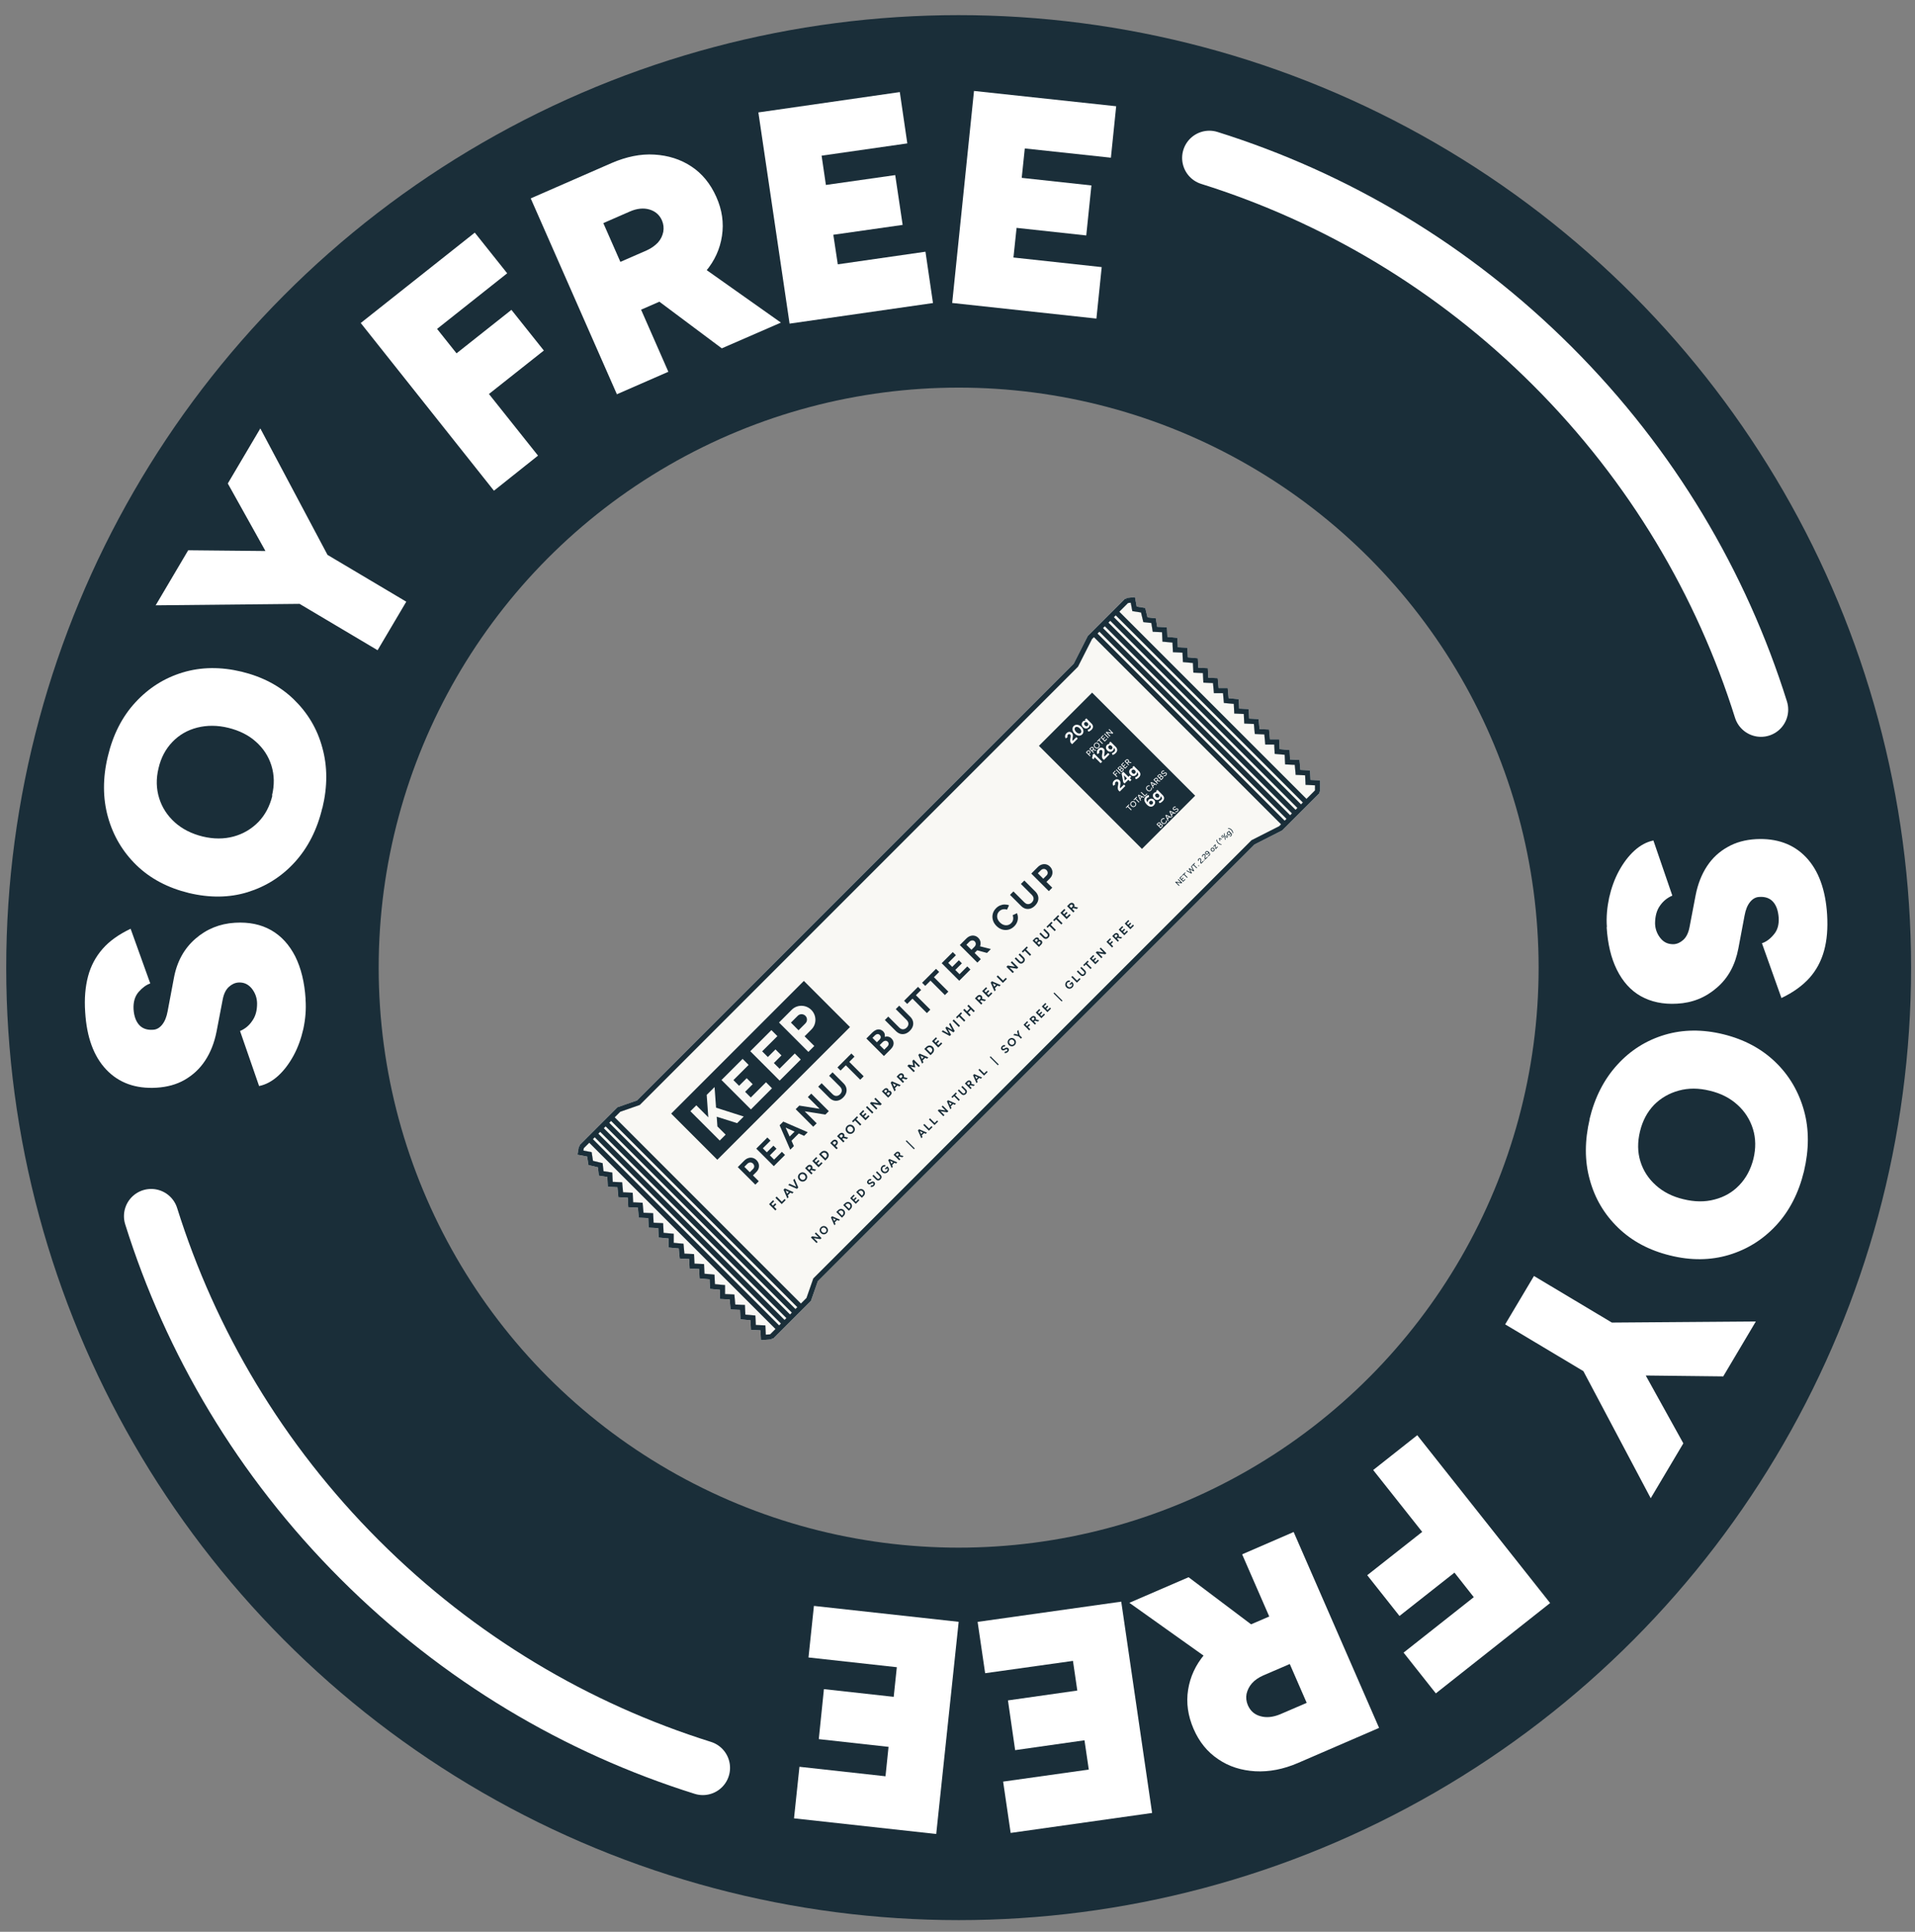
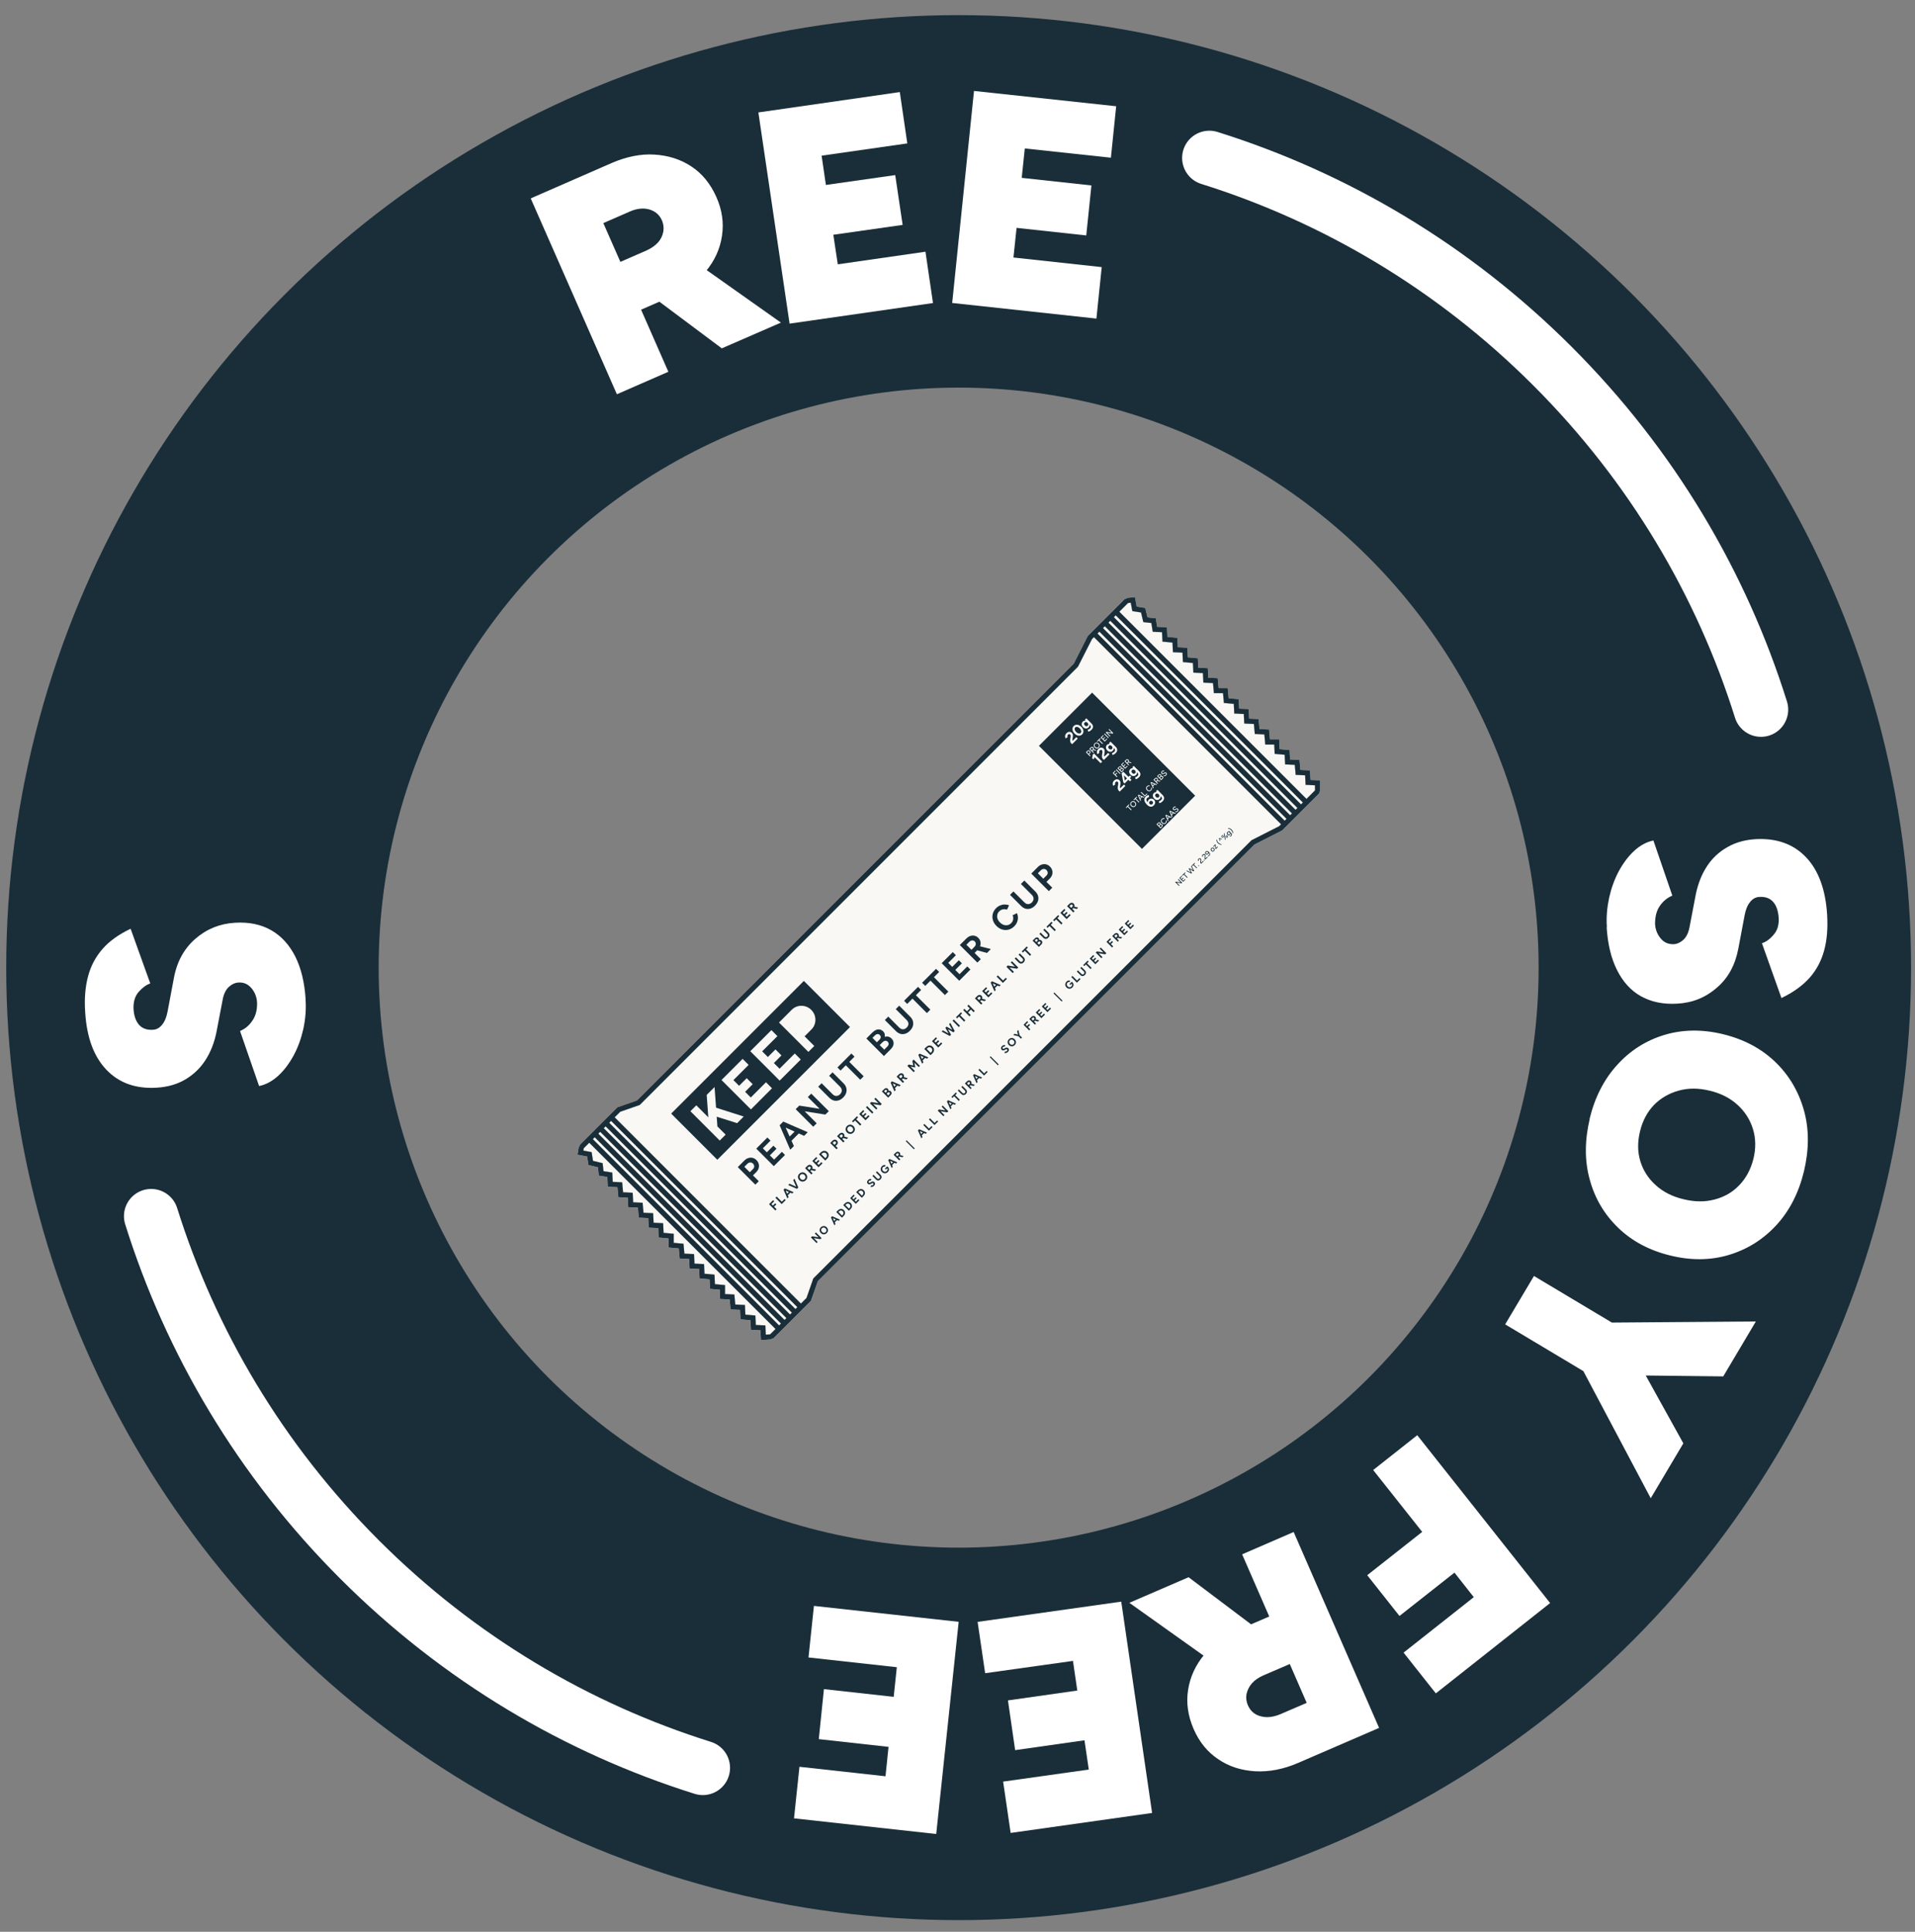
<svg xmlns="http://www.w3.org/2000/svg" width="115" height="116" viewBox="0 0 115 116" fill="none">
  <rect x="0" y="0" width="115" height="116" fill="#808080" stroke="none" />
  <ellipse cx="57.569" cy="58.104" rx="46.012" ry="46.012" stroke="#1A2E39" stroke-width="22.367" />
  <path d="M96.496 55.662C96.453 55.063 96.512 54.476 96.634 53.899C96.766 53.317 96.959 52.781 97.22 52.301C97.481 51.821 97.792 51.406 98.145 51.084C98.498 50.763 98.881 50.553 99.291 50.47L100.427 53.78C100.125 53.907 99.878 54.109 99.686 54.384C99.486 54.665 99.394 55.012 99.39 55.45C99.398 55.787 99.512 56.086 99.72 56.342C99.928 56.599 100.19 56.706 100.513 56.697C100.717 56.684 100.912 56.596 101.088 56.435C101.265 56.274 101.39 56.025 101.456 55.693L101.828 53.747C101.959 53.083 102.186 52.505 102.51 52.012C102.834 51.519 103.248 51.139 103.745 50.863C104.237 50.579 104.806 50.427 105.442 50.389C106.695 50.324 107.702 50.684 108.454 51.474C109.206 52.264 109.631 53.419 109.723 54.931C109.77 55.74 109.715 56.454 109.541 57.084C109.367 57.715 109.074 58.261 108.662 58.723C108.24 59.19 107.687 59.591 106.98 59.929L105.808 56.639C106.045 56.562 106.281 56.402 106.509 56.129C106.743 55.864 106.84 55.526 106.813 55.094C106.781 54.677 106.67 54.364 106.474 54.148C106.278 53.931 105.999 53.834 105.649 53.859C105.431 53.868 105.247 53.974 105.09 54.17C104.934 54.366 104.828 54.628 104.764 54.983L104.393 56.951C104.206 57.942 103.782 58.728 103.099 59.311C102.421 59.902 101.622 60.223 100.709 60.268C99.869 60.317 99.143 60.159 98.534 59.817C97.924 59.475 97.448 58.938 97.098 58.234C96.747 57.529 96.547 56.68 96.484 55.681L96.496 55.662Z" fill="white" />
  <path d="M95.457 67.193C95.771 65.894 96.326 64.808 97.123 63.936C97.91 63.069 98.865 62.47 99.965 62.141C101.065 61.812 102.245 61.801 103.49 62.106C104.749 62.415 105.792 62.978 106.622 63.781C107.453 64.584 108.021 65.563 108.334 66.688C108.647 67.814 108.639 69.031 108.334 70.326C108.02 71.625 107.465 72.71 106.672 73.569C105.88 74.427 104.933 75.02 103.825 75.355C102.725 75.684 101.536 75.699 100.286 75.386C99.041 75.081 98.003 74.527 97.173 73.724C96.342 72.92 95.77 71.956 95.466 70.825C95.153 69.7 95.162 68.482 95.466 67.188L95.457 67.193ZM98.485 67.939C98.33 68.582 98.336 69.179 98.509 69.739C98.681 70.298 98.994 70.776 99.434 71.17C99.879 71.572 100.43 71.854 101.096 72.011C101.753 72.172 102.383 72.185 102.961 72.028C103.544 71.88 104.045 71.591 104.446 71.17C104.856 70.745 105.137 70.218 105.297 69.584C105.449 68.955 105.442 68.359 105.27 67.799C105.098 67.239 104.788 66.747 104.343 66.345C103.893 65.934 103.342 65.652 102.676 65.495C102.005 65.33 101.394 65.329 100.817 65.487C100.239 65.644 99.738 65.933 99.331 66.344C98.921 66.77 98.64 67.297 98.485 67.939Z" fill="white" />
  <path d="M92.118 76.62L97.405 79.781L95.676 82.686L90.389 79.525L92.118 76.62ZM96.584 79.419L105.442 79.352L103.484 82.649L95.39 82.557L96.598 79.423L96.584 79.419ZM94.975 82.126L97.154 79.572L101.088 86.669L99.13 89.966L94.975 82.126Z" fill="white" />
  <path d="M85.114 86.188L93.088 96.259L86.225 101.683L84.288 99.236L88.504 95.906L87.344 94.433L84.042 97.035L82.105 94.588L85.406 91.986L82.463 88.272L85.118 86.174L85.114 86.188Z" fill="white" />
  <path d="M71.377 94.709L76.01 98.2L74.441 100.955L67.82 96.245L71.377 94.709ZM77.683 91.985L82.817 103.756L77.948 105.862C77.066 106.242 76.21 106.406 75.373 106.36C74.545 106.309 73.802 106.079 73.159 105.638C72.506 105.203 72.012 104.594 71.675 103.812C71.338 103.029 71.224 102.247 71.348 101.47C71.471 100.692 71.791 99.99 72.325 99.352C72.858 98.714 73.564 98.212 74.456 97.827L76.221 97.067L74.593 93.334L77.697 91.988L77.683 91.985ZM77.455 99.92L75.859 100.607C75.579 100.732 75.352 100.887 75.182 101.079C75.012 101.272 74.912 101.483 74.858 101.714C74.814 101.94 74.842 102.171 74.938 102.397C75.088 102.735 75.334 102.958 75.696 103.055C76.049 103.157 76.447 103.115 76.873 102.94L78.47 102.253L77.45 99.911L77.455 99.92Z" fill="white" />
  <path d="M67.333 96.175L69.186 108.864L60.692 110.063L60.24 106.981L65.384 106.258L65.126 104.5L60.962 105.092L60.53 102.105L64.694 101.513L64.434 99.733L59.16 100.472L58.708 97.39L67.333 96.175Z" fill="white" />
  <path d="M57.57 97.391L56.222 110.127L47.682 109.187L48.009 106.091L53.176 106.661L53.359 104.895L49.17 104.431L49.479 101.428L53.669 101.891L53.856 100.112L48.552 99.527L48.878 96.431L57.542 97.383L57.57 97.391Z" fill="white" />
  <path d="M18.349 60.013C18.392 60.612 18.342 61.194 18.216 61.785C18.084 62.367 17.891 62.903 17.63 63.383C17.369 63.863 17.058 64.278 16.705 64.6C16.352 64.921 15.969 65.131 15.559 65.214L14.415 61.909C14.716 61.782 14.963 61.581 15.15 61.296C15.351 61.015 15.443 60.668 15.438 60.235C15.43 59.898 15.315 59.6 15.107 59.343C14.891 59.092 14.638 58.979 14.32 58.998C14.116 59.01 13.921 59.099 13.744 59.26C13.568 59.42 13.442 59.669 13.377 60.001L13.004 61.947C12.873 62.611 12.646 63.189 12.322 63.682C11.998 64.176 11.585 64.556 11.093 64.84C10.601 65.124 10.032 65.276 9.396 65.314C8.148 65.387 7.141 65.028 6.383 64.229C5.626 63.431 5.207 62.284 5.115 60.771C5.059 59.968 5.122 59.249 5.288 58.624C5.453 57.998 5.746 57.453 6.162 56.977C6.578 56.501 7.137 56.108 7.844 55.77L9.024 59.055C8.788 59.133 8.557 59.301 8.323 59.566C8.098 59.825 7.998 60.177 8.02 60.6C8.046 61.009 8.162 61.33 8.358 61.546C8.554 61.763 8.834 61.86 9.183 61.835C9.402 61.827 9.586 61.72 9.742 61.524C9.898 61.328 10.005 61.066 10.069 60.712L10.44 58.743C10.618 57.758 11.051 56.966 11.729 56.375C12.406 55.783 13.206 55.462 14.114 55.409C14.954 55.359 15.674 55.508 16.289 55.859C16.903 56.211 17.375 56.739 17.729 57.429C18.079 58.133 18.287 58.978 18.351 59.977L18.349 60.013Z" fill="white" />
-   <path d="M19.357 48.509C19.048 49.817 18.493 50.902 17.705 51.769C16.918 52.636 15.963 53.235 14.868 53.573C13.773 53.911 12.593 53.921 11.339 53.622C10.08 53.313 9.034 52.764 8.203 51.961C7.373 51.157 6.796 50.184 6.483 49.059C6.169 47.933 6.164 46.712 6.474 45.426C6.783 44.118 7.338 43.033 8.131 42.175C8.923 41.316 9.865 40.714 10.973 40.38C12.082 40.045 13.261 40.035 14.515 40.335C15.761 40.639 16.807 41.188 17.638 41.992C18.468 42.795 19.049 43.755 19.353 44.885C19.672 46.02 19.672 47.232 19.362 48.517L19.357 48.509ZM16.334 47.771C16.489 47.128 16.474 46.536 16.302 45.977C16.129 45.417 15.816 44.939 15.376 44.546C14.931 44.143 14.372 43.867 13.714 43.705C13.057 43.543 12.424 43.544 11.841 43.692C11.258 43.84 10.757 44.13 10.355 44.55C9.945 44.975 9.664 45.502 9.518 46.14C9.367 46.769 9.382 47.361 9.559 47.929C9.732 48.489 10.05 48.976 10.495 49.378C10.94 49.78 11.505 50.066 12.162 50.228C12.819 50.389 13.453 50.388 14.03 50.231C14.608 50.074 15.104 49.776 15.511 49.364C15.921 48.939 16.202 48.412 16.357 47.769L16.334 47.771Z" fill="white" />
-   <path d="M19.805 33.557L17.631 36.119L13.68 29.032L15.633 25.727L19.797 33.562L19.805 33.557ZM18.205 36.259L9.348 36.348L11.302 33.042L19.399 33.121L18.205 36.259ZM22.675 39.044L17.371 35.893L19.094 32.979L24.398 36.13L22.675 39.044Z" fill="white" />
-   <path d="M29.655 29.457L21.663 19.396L28.512 13.969L30.458 16.411L26.247 19.75L27.416 21.217L30.712 18.606L32.659 21.049L29.362 23.659L32.309 27.359L29.669 29.461L29.655 29.457Z" fill="white" />
  <path d="M37.041 23.664L31.871 11.913L36.73 9.79C37.612 9.41 38.471 9.231 39.299 9.283C40.127 9.334 40.871 9.564 41.523 9.999C42.17 10.426 42.664 11.035 43.015 11.821C43.366 12.607 43.475 13.38 43.356 14.166C43.238 14.953 42.918 15.655 42.385 16.293C41.851 16.931 41.15 17.442 40.259 17.827L38.499 18.596L40.136 22.324L37.037 23.678L37.041 23.664ZM37.245 15.73L38.837 15.035C39.116 14.909 39.338 14.745 39.513 14.562C39.683 14.37 39.783 14.159 39.832 13.919C39.872 13.684 39.848 13.462 39.752 13.235C39.603 12.898 39.347 12.68 38.995 12.578C38.642 12.476 38.243 12.517 37.822 12.702L36.231 13.397L37.259 15.734L37.245 15.73ZM43.345 20.917L38.699 17.445L40.263 14.682L46.896 19.372L43.345 20.917Z" fill="white" />
  <path d="M47.417 19.439L45.542 6.751L54.035 5.529L54.486 8.611L49.339 9.348L49.597 11.106L53.76 10.514L54.206 13.505L50.043 14.097L50.311 15.872L55.576 15.115L56.028 18.197L47.403 19.435L47.417 19.439Z" fill="white" />
  <path d="M57.18 18.201L58.491 5.461L67.029 6.38L66.712 9.47L61.541 8.914L61.357 10.68L65.542 11.135L65.232 14.138L61.048 13.683L60.86 15.463L66.16 16.039L65.842 19.13L57.175 18.192L57.18 18.201Z" fill="white" />
  <path fill-rule="evenodd" clip-rule="evenodd" d="M76.815 44.4L76.822 44.547L76.843 44.986L77.309 45.028L77.443 45.041L77.449 45.175L77.47 45.607L77.903 45.628L78.037 45.635L78.049 45.768L78.091 46.235L78.53 46.256L78.67 46.262L78.677 46.402L78.698 46.835L79.13 46.856L79.277 46.863L79.277 47.01L79.277 47.556L79.2 47.556L79.255 47.611L77.018 49.848L77.001 49.865L76.979 49.876L75.337 50.711L49.108 76.939L48.711 78.079L48.699 78.112L48.674 78.137L46.41 80.402L46.355 80.347L46.36 80.425L45.852 80.463L45.694 80.475L45.687 80.316L45.666 79.884L45.233 79.863L45.093 79.856L45.087 79.716L45.066 79.277L44.599 79.235L44.466 79.223L44.459 79.089L44.438 78.656L44.006 78.635L43.872 78.629L43.859 78.495L43.817 78.029L43.378 78.008L43.231 78.001L43.231 77.854L43.231 77.449L42.772 77.407L42.638 77.395L42.631 77.261L42.611 76.822L42.144 76.78L42.01 76.768L42.004 76.633L41.983 76.201L41.551 76.18L41.41 76.174L41.404 76.033L41.383 75.601L40.95 75.58L40.816 75.574L40.804 75.44L40.761 74.968L40.289 74.925L40.149 74.912L40.149 74.771L40.149 74.366L39.689 74.325L39.555 74.312L39.549 74.178L39.528 73.746L39.095 73.725L38.955 73.718L38.949 73.578L38.928 73.145L38.495 73.125L38.361 73.118L38.349 72.985L38.306 72.518L37.868 72.497L37.728 72.491L37.721 72.351L37.7 71.918L37.268 71.897L37.133 71.891L37.121 71.757L37.079 71.291L36.64 71.27L36.5 71.263L36.493 71.123L36.472 70.676L36.078 70.613L35.962 70.595L35.949 70.478L35.906 70.095L35.439 69.984L35.338 69.96L35.322 69.858L35.257 69.447L34.829 69.368L34.679 69.34L34.705 69.19L34.767 68.821L34.842 68.833L34.788 68.78L37.053 66.516L37.078 66.491L37.111 66.48L38.251 66.082L64.479 39.853L65.314 38.211L65.325 38.189L65.342 38.172L67.579 35.935L67.633 35.989L67.625 35.913L68.014 35.872L68.156 35.858L68.181 35.998L68.261 36.426L68.671 36.491L68.774 36.507L68.797 36.608L68.909 37.075L69.292 37.117L69.409 37.131L69.427 37.247L69.49 37.641L69.937 37.662L70.077 37.669L70.084 37.809L70.105 38.248L70.571 38.29L70.705 38.303L70.711 38.437L70.732 38.869L71.165 38.89L71.305 38.897L71.311 39.037L71.332 39.475L71.799 39.518L71.932 39.53L71.939 39.664L71.959 40.097L72.392 40.118L72.532 40.124L72.539 40.264L72.56 40.697L72.992 40.718L73.126 40.724L73.139 40.858L73.18 41.318L73.585 41.318L73.726 41.318L73.739 41.458L73.782 41.93L74.254 41.973L74.388 41.985L74.394 42.119L74.415 42.552L74.847 42.573L74.987 42.579L74.994 42.72L75.015 43.152L75.448 43.173L75.582 43.179L75.594 43.313L75.636 43.779L76.075 43.8L76.209 43.807L76.221 43.941L76.263 44.4L76.668 44.4L76.815 44.4ZM35.059 68.946L35.035 69.092L35.421 69.164L35.528 69.183L35.545 69.291L35.611 69.707L36.083 69.82L36.188 69.845L36.201 69.953L36.242 70.327L36.644 70.391L36.768 70.41L36.774 70.535L36.795 70.968L37.228 70.989L37.362 70.995L37.374 71.129L37.416 71.595L37.855 71.616L37.995 71.623L38.002 71.763L38.023 72.196L38.455 72.216L38.59 72.223L38.602 72.356L38.644 72.823L39.083 72.844L39.223 72.85L39.23 72.991L39.25 73.423L39.683 73.444L39.823 73.451L39.83 73.591L39.851 74.029L40.317 74.072L40.457 74.085L40.457 74.225L40.457 74.63L40.917 74.672L41.045 74.684L41.057 74.812L41.099 75.278L41.538 75.299L41.678 75.306L41.685 75.446L41.706 75.879L42.138 75.899L42.278 75.906L42.285 76.046L42.306 76.485L42.772 76.527L42.906 76.539L42.912 76.673L42.933 77.112L43.4 77.154L43.54 77.167L43.54 77.308L43.54 77.707L43.966 77.727L44.1 77.733L44.112 77.867L44.155 78.334L44.593 78.355L44.733 78.361L44.74 78.501L44.761 78.94L45.227 78.982L45.361 78.994L45.368 79.129L45.388 79.561L45.821 79.582L45.961 79.589L45.968 79.729L45.988 80.143L46.251 80.124L48.431 77.944L48.828 76.804L48.84 76.771L48.865 76.746L75.136 50.475L75.153 50.458L75.175 50.447L76.817 49.612L78.969 47.461L78.969 47.157L78.543 47.137L78.403 47.13L78.396 46.99L78.375 46.557L77.943 46.537L77.808 46.53L77.796 46.396L77.754 45.93L77.315 45.909L77.175 45.902L77.168 45.762L77.147 45.324L76.681 45.281L76.547 45.269L76.541 45.135L76.521 44.709L76.122 44.709L75.981 44.709L75.969 44.569L75.926 44.102L75.487 44.081L75.353 44.075L75.341 43.941L75.299 43.475L74.86 43.454L74.72 43.447L74.713 43.307L74.692 42.874L74.26 42.854L74.12 42.847L74.113 42.707L74.092 42.268L73.626 42.226L73.498 42.214L73.486 42.086L73.444 41.626L73.04 41.626L72.899 41.626L72.886 41.486L72.843 41.02L72.405 40.998L72.265 40.992L72.258 40.852L72.237 40.419L71.805 40.399L71.664 40.392L71.658 40.252L71.637 39.813L71.171 39.771L71.037 39.758L71.03 39.624L71.01 39.191L70.577 39.171L70.437 39.164L70.43 39.024L70.409 38.585L69.943 38.543L69.809 38.531L69.803 38.397L69.782 37.964L69.35 37.943L69.224 37.937L69.204 37.813L69.141 37.411L68.767 37.37L68.659 37.357L68.634 37.252L68.521 36.78L68.105 36.714L67.998 36.697L67.978 36.59L67.904 36.194L67.739 36.211L65.578 38.373L64.743 40.015L64.732 40.037L64.715 40.054L38.444 66.325L38.419 66.35L38.386 66.362L37.246 66.759L35.059 68.946Z" fill="#F9F8F4" />
  <path d="M35.035 69.092L35.059 68.946L37.246 66.759L38.386 66.362L38.419 66.35L38.444 66.325L64.715 40.054L64.732 40.037L64.743 40.015L65.578 38.373L67.739 36.211L67.904 36.194L67.978 36.59L67.998 36.697L68.105 36.714L68.521 36.78L68.634 37.252L68.659 37.357L68.767 37.37L69.141 37.411L69.204 37.813L69.224 37.937L69.35 37.943L69.782 37.964L69.803 38.397L69.809 38.531L69.943 38.543L70.409 38.585L70.43 39.024L70.437 39.164L70.577 39.171L71.01 39.191L71.03 39.624L71.037 39.758L71.171 39.771L71.637 39.813L71.658 40.252L71.664 40.392L71.805 40.399L72.237 40.419L72.258 40.852L72.265 40.992L72.405 40.998L72.843 41.02L72.886 41.486L72.899 41.626L73.04 41.626L73.444 41.626L73.486 42.086L73.498 42.214L73.626 42.226L74.092 42.268L74.113 42.707L74.12 42.847L74.26 42.854L74.692 42.874L74.713 43.307L74.72 43.447L74.86 43.454L75.299 43.475L75.341 43.941L75.353 44.075L75.487 44.081L75.926 44.102L75.969 44.569L75.981 44.709L76.122 44.709L76.521 44.709L76.541 45.135L76.547 45.269L76.681 45.281L77.147 45.324L77.168 45.762L77.175 45.902L77.315 45.909L77.754 45.93L77.796 46.396L77.808 46.53L77.943 46.537L78.375 46.557L78.396 46.99L78.403 47.13L78.543 47.137L78.969 47.157L78.969 47.461L76.817 49.612L75.175 50.447L75.153 50.458L75.136 50.475L48.865 76.746L48.84 76.771L48.828 76.804L48.431 77.944L46.251 80.124L45.988 80.143L45.968 79.729L45.961 79.589L45.821 79.582L45.388 79.561L45.368 79.129L45.361 78.994L45.227 78.982L44.761 78.94L44.74 78.501L44.733 78.361L44.593 78.355L44.155 78.334L44.112 77.867L44.1 77.733L43.966 77.727L43.54 77.707L43.54 77.308L43.54 77.167L43.4 77.154L42.933 77.112L42.912 76.673L42.906 76.539L42.772 76.527L42.306 76.485L42.285 76.046L42.278 75.906L42.138 75.899L41.706 75.879L41.685 75.446L41.678 75.306L41.538 75.299L41.099 75.278L41.057 74.812L41.045 74.684L40.917 74.672L40.457 74.63L40.457 74.225L40.457 74.085L40.317 74.072L39.851 74.029L39.83 73.591L39.823 73.451L39.683 73.444L39.25 73.423L39.23 72.991L39.223 72.85L39.083 72.844L38.644 72.823L38.602 72.356L38.59 72.223L38.455 72.216L38.023 72.196L38.002 71.763L37.995 71.623L37.855 71.616L37.416 71.595L37.374 71.129L37.362 70.995L37.228 70.989L36.795 70.968L36.774 70.535L36.768 70.41L36.644 70.391L36.242 70.327L36.201 69.953L36.188 69.845L36.083 69.82L35.611 69.707L35.545 69.291L35.528 69.183L35.421 69.164L35.035 69.092Z" fill="#F9F8F4" />
  <path fill-rule="evenodd" clip-rule="evenodd" d="M76.815 44.399L76.822 44.546L76.843 44.985L77.309 45.027L77.443 45.039L77.449 45.173L77.47 45.606L77.903 45.627L78.037 45.633L78.049 45.767L78.091 46.233L78.53 46.254L78.67 46.261L78.677 46.401L78.698 46.834L79.13 46.854L79.277 46.861L79.277 47.008L79.277 47.554L79.2 47.554L79.256 47.609L77.019 49.846L77.001 49.864L76.979 49.875L75.337 50.709L49.109 76.938L48.711 78.077L48.7 78.111L48.675 78.136L46.41 80.4L46.355 80.344L46.361 80.424L45.853 80.462L45.695 80.474L45.687 80.316L45.667 79.883L45.234 79.862L45.094 79.855L45.087 79.715L45.066 79.277L44.6 79.234L44.466 79.222L44.46 79.088L44.439 78.655L44.006 78.635L43.872 78.628L43.86 78.494L43.818 78.028L43.379 78.007L43.232 78L43.232 77.853L43.232 77.448L42.772 77.406L42.638 77.394L42.632 77.26L42.611 76.821L42.145 76.779L42.011 76.767L42.004 76.633L41.984 76.2L41.551 76.179L41.411 76.173L41.404 76.032L41.384 75.6L40.951 75.579L40.817 75.573L40.804 75.439L40.761 74.967L40.289 74.924L40.149 74.911L40.149 74.77L40.149 74.366L39.689 74.324L39.556 74.312L39.549 74.177L39.528 73.745L39.096 73.724L38.956 73.717L38.949 73.577L38.928 73.144L38.496 73.124L38.361 73.118L38.349 72.984L38.307 72.517L37.868 72.496L37.728 72.49L37.721 72.35L37.701 71.917L37.268 71.896L37.134 71.89L37.122 71.756L37.079 71.29L36.641 71.269L36.501 71.262L36.494 71.122L36.472 70.675L36.078 70.612L35.962 70.594L35.949 70.477L35.906 70.094L35.439 69.983L35.339 69.959L35.322 69.857L35.258 69.446L34.829 69.367L34.68 69.339L34.705 69.189L34.768 68.82L34.843 68.833L34.789 68.779L37.053 66.515L37.078 66.49L37.112 66.478L38.251 66.081L64.48 39.852L65.314 38.21L65.326 38.188L65.343 38.171L67.58 35.934L67.633 35.987L67.625 35.911L68.014 35.871L68.156 35.856L68.181 35.996L68.261 36.425L68.671 36.49L68.774 36.506L68.797 36.606L68.909 37.073L69.292 37.116L69.409 37.129L69.427 37.245L69.49 37.639L69.937 37.661L70.077 37.668L70.084 37.808L70.105 38.246L70.571 38.289L70.705 38.301L70.711 38.435L70.732 38.868L71.165 38.889L71.305 38.895L71.311 39.035L71.332 39.474L71.799 39.516L71.932 39.529L71.939 39.663L71.959 40.096L72.392 40.116L72.532 40.123L72.539 40.263L72.56 40.696L72.992 40.716L73.126 40.723L73.139 40.856L73.18 41.316L73.585 41.316L73.726 41.316L73.739 41.456L73.782 41.928L74.254 41.972L74.388 41.984L74.394 42.118L74.415 42.551L74.847 42.571L74.987 42.578L74.994 42.718L75.015 43.151L75.448 43.172L75.582 43.178L75.594 43.312L75.636 43.778L76.075 43.799L76.209 43.805L76.221 43.939L76.263 44.399L76.668 44.399L76.815 44.399ZM35.059 68.945L35.035 69.091L35.421 69.163L35.528 69.183L35.545 69.29L35.611 69.706L36.083 69.819L36.189 69.844L36.201 69.952L36.243 70.326L36.645 70.39L36.769 70.409L36.775 70.535L36.795 70.967L37.228 70.988L37.362 70.995L37.374 71.128L37.417 71.594L37.855 71.615L37.995 71.622L38.002 71.762L38.023 72.195L38.456 72.216L38.59 72.222L38.602 72.356L38.645 72.822L39.083 72.843L39.223 72.85L39.23 72.99L39.251 73.422L39.683 73.443L39.823 73.45L39.83 73.59L39.851 74.029L40.317 74.071L40.458 74.084L40.458 74.225L40.458 74.629L40.917 74.671L41.045 74.683L41.057 74.811L41.1 75.277L41.538 75.298L41.678 75.305L41.685 75.445L41.706 75.878L42.139 75.898L42.279 75.905L42.285 76.045L42.306 76.484L42.773 76.526L42.906 76.538L42.913 76.672L42.934 77.111L43.4 77.154L43.54 77.166L43.54 77.307L43.54 77.706L43.966 77.726L44.1 77.732L44.113 77.866L44.155 78.333L44.594 78.354L44.734 78.36L44.74 78.5L44.761 78.939L45.228 78.981L45.362 78.993L45.368 79.128L45.389 79.561L45.821 79.581L45.962 79.588L45.968 79.728L45.988 80.143L46.251 80.123L46.57 79.804L35.385 68.62L35.059 68.945ZM35.603 68.401L46.788 79.586L46.897 79.477L35.713 68.292L35.603 68.401ZM36.914 67.091L37.247 66.758L38.386 66.361L38.42 66.349L38.445 66.324L64.715 40.053L64.733 40.036L64.744 40.014L65.578 38.372L65.691 38.259L76.93 49.498L76.818 49.611L75.175 50.445L75.154 50.456L75.136 50.474L48.866 76.744L48.841 76.769L48.829 76.803L48.431 77.942L48.098 78.275L36.914 67.091ZM36.696 67.309L47.88 78.494L47.77 78.603L36.586 67.419L36.696 67.309ZM36.368 67.637L47.552 78.822L47.444 78.93L36.259 67.746L36.368 67.637ZM36.041 67.964L47.225 79.149L47.115 79.258L35.931 68.074L36.041 67.964ZM78.969 47.46L78.458 47.971L67.219 36.731L67.74 36.21L67.904 36.193L67.978 36.588L67.998 36.695L68.105 36.712L68.521 36.778L68.634 37.251L68.659 37.356L68.767 37.368L69.141 37.41L69.204 37.812L69.224 37.936L69.35 37.942L69.782 37.962L69.803 38.395L69.809 38.529L69.943 38.541L70.409 38.584L70.43 39.023L70.437 39.163L70.577 39.169L71.01 39.19L71.03 39.623L71.037 39.757L71.171 39.769L71.637 39.812L71.658 40.25L71.664 40.39L71.805 40.397L72.237 40.418L72.258 40.85L72.265 40.99L72.405 40.997L72.843 41.018L72.886 41.484L72.899 41.625L73.04 41.625L73.444 41.625L73.486 42.084L73.498 42.212L73.626 42.224L74.092 42.267L74.113 42.706L74.12 42.846L74.26 42.852L74.692 42.873L74.713 43.306L74.72 43.446L74.86 43.453L75.299 43.473L75.341 43.94L75.353 44.074L75.487 44.08L75.926 44.101L75.969 44.567L75.981 44.708L76.122 44.708L76.521 44.708L76.541 45.133L76.547 45.268L76.681 45.28L77.147 45.322L77.168 45.761L77.175 45.901L77.315 45.907L77.754 45.928L77.796 46.395L77.808 46.529L77.943 46.535L78.375 46.556L78.396 46.989L78.403 47.129L78.543 47.135L78.969 47.156L78.969 47.46ZM78.13 48.299L78.239 48.189L67 36.95L66.891 37.06L78.13 48.299ZM77.802 48.626L77.911 48.517L66.672 37.278L66.564 37.387L77.802 48.626ZM77.476 48.952L77.584 48.844L66.345 37.605L66.237 37.713L77.476 48.952ZM77.148 49.28L77.258 49.171L66.019 37.932L65.909 38.041L77.148 49.28Z" fill="#1A2E39" />
  <g clip-path="url(#clip0_637_1868)">
-     <path d="M47.909 60.993L47.496 61.406L47.954 61.865L48.367 61.451C48.492 61.327 48.493 61.123 48.367 60.997C48.24 60.87 48.033 60.868 47.909 60.993Z" fill="#1A2E39" />
    <path d="M40.303 66.869L43.075 69.641L51.044 61.672L48.273 58.9L40.303 66.869ZM44.663 67.045L44.266 67.443L43.04 67.056L43.082 67.64L43.576 68.133L43.221 68.487L42.602 67.867L42.595 67.867L42.592 67.858L41.46 66.726L41.815 66.372L42.535 67.093L42.439 65.747L42.911 65.275L43.001 66.514L44.663 67.045ZM44.956 63.945L44.043 64.858L44.384 65.2L44.841 64.743L45.201 65.104L44.745 65.56L45.086 65.902L46 64.988L46.36 65.349L45.093 66.617L43.328 64.852L44.596 63.584L44.956 63.945ZM46.684 62.217L45.77 63.13L46.112 63.472L46.569 63.015L46.929 63.376L46.472 63.833L46.814 64.174L47.728 63.26L48.088 63.621L46.82 64.889L45.056 63.124L46.324 61.856L46.684 62.217ZM48.73 61.815L48.317 62.228L48.899 62.809L48.545 63.164L46.781 61.4L47.548 60.632C47.868 60.312 48.395 60.317 48.72 60.642C49.046 60.968 49.051 61.494 48.73 61.815Z" fill="#1A2E39" />
  </g>
  <path d="M45.359 71.135L44.306 70.082L44.697 69.69C44.772 69.616 44.852 69.565 44.94 69.538C45.026 69.51 45.112 69.507 45.197 69.528C45.281 69.548 45.358 69.592 45.427 69.662C45.495 69.73 45.541 69.806 45.563 69.89C45.585 69.975 45.584 70.059 45.561 70.145C45.537 70.229 45.489 70.307 45.418 70.378L45.217 70.58L45.566 70.929L45.359 71.135ZM45.027 70.39L45.224 70.193C45.27 70.147 45.293 70.094 45.292 70.035C45.291 69.974 45.266 69.919 45.218 69.871C45.17 69.823 45.114 69.8 45.051 69.803C44.989 69.805 44.932 69.832 44.881 69.883L44.7 70.063L45.027 70.39ZM46.469 70.025L45.416 68.972L46.083 68.305L46.271 68.493L45.81 68.953L46.05 69.193L46.447 68.795L46.63 68.979L46.233 69.376L46.487 69.631L46.954 69.164L47.142 69.352L46.469 70.025ZM48.289 68.206L46.832 67.555L47.038 67.349L48.507 67.987L48.289 68.206ZM47.456 69.038L46.818 67.569L47.025 67.363L47.675 68.82L47.456 69.038ZM47.42 68.611L47.238 68.428L47.899 67.768L48.081 67.95L47.42 68.611ZM48.836 67.658L47.783 66.605L47.998 66.389L49.22 66.582L48.513 65.875L48.718 65.67L49.771 66.723L49.566 66.928L48.322 66.731L49.043 67.452L48.836 67.658ZM50.637 65.9C50.55 65.987 50.457 66.046 50.359 66.076C50.26 66.106 50.163 66.108 50.067 66.082C49.97 66.053 49.88 65.997 49.796 65.913L49.135 65.252L49.341 65.046L50.002 65.707C50.047 65.752 50.096 65.783 50.148 65.799C50.2 65.813 50.252 65.812 50.303 65.797C50.355 65.781 50.404 65.751 50.449 65.705C50.494 65.66 50.524 65.612 50.539 65.561C50.555 65.509 50.556 65.457 50.541 65.406C50.526 65.353 50.496 65.303 50.45 65.258L49.79 64.598L49.996 64.391L50.657 65.052C50.741 65.136 50.796 65.228 50.822 65.326C50.848 65.422 50.846 65.52 50.815 65.62C50.785 65.718 50.725 65.811 50.637 65.9ZM51.66 64.835L50.794 63.969L50.478 64.285L50.29 64.097L51.127 63.26L51.315 63.449L51.001 63.763L51.866 64.628L51.66 64.835ZM53.081 63.413L52.028 62.36L52.384 62.003C52.456 61.931 52.531 61.879 52.607 61.847C52.683 61.815 52.759 61.806 52.834 61.821C52.908 61.835 52.979 61.875 53.045 61.941C53.086 61.983 53.114 62.031 53.128 62.087C53.142 62.142 53.143 62.2 53.131 62.262C53.205 62.238 53.276 62.234 53.344 62.25C53.413 62.264 53.476 62.3 53.534 62.358C53.598 62.423 53.638 62.492 53.654 62.566C53.67 62.64 53.664 62.715 53.635 62.79C53.606 62.866 53.556 62.938 53.486 63.009L53.081 63.413ZM53.101 63.03L53.284 62.846C53.333 62.797 53.36 62.746 53.364 62.694C53.367 62.641 53.348 62.594 53.307 62.553C53.264 62.509 53.214 62.491 53.159 62.498C53.103 62.504 53.048 62.535 52.994 62.589L52.827 62.756L53.101 63.03ZM52.658 62.587L52.818 62.428C52.863 62.383 52.887 62.335 52.89 62.286C52.893 62.237 52.873 62.191 52.831 62.149C52.789 62.107 52.742 62.089 52.69 62.095C52.638 62.101 52.586 62.129 52.536 62.179L52.393 62.322L52.658 62.587ZM54.639 61.897C54.552 61.985 54.459 62.043 54.361 62.074C54.262 62.104 54.165 62.106 54.069 62.08C53.972 62.051 53.882 61.995 53.798 61.911L53.137 61.25L53.343 61.044L54.004 61.705C54.049 61.75 54.098 61.781 54.15 61.797C54.202 61.811 54.254 61.81 54.305 61.795C54.357 61.779 54.406 61.748 54.451 61.703C54.496 61.658 54.526 61.61 54.541 61.559C54.557 61.507 54.558 61.455 54.543 61.404C54.528 61.351 54.498 61.301 54.453 61.256L53.792 60.596L53.998 60.389L54.659 61.05C54.743 61.134 54.798 61.226 54.824 61.324C54.85 61.42 54.848 61.518 54.817 61.617C54.787 61.716 54.727 61.809 54.639 61.897ZM55.662 60.833L54.797 59.967L54.48 60.283L54.292 60.095L55.129 59.258L55.317 59.446L55.003 59.761L55.868 60.626L55.662 60.833ZM56.744 59.75L55.879 58.885L55.563 59.201L55.374 59.013L56.211 58.176L56.399 58.364L56.085 58.679L56.95 59.544L56.744 59.75ZM57.603 58.891L56.55 57.838L57.217 57.171L57.405 57.359L56.944 57.819L57.183 58.059L57.581 57.661L57.764 57.845L57.367 58.242L57.621 58.497L58.088 58.03L58.276 58.218L57.603 58.891ZM58.693 57.802L57.639 56.748L58.031 56.357C58.105 56.283 58.185 56.231 58.271 56.203C58.358 56.175 58.442 56.171 58.526 56.19C58.608 56.208 58.683 56.251 58.75 56.318C58.816 56.384 58.858 56.46 58.876 56.547C58.894 56.631 58.889 56.717 58.86 56.804C58.83 56.89 58.778 56.97 58.703 57.045L58.526 57.222L58.899 57.596L58.693 57.802ZM59.272 57.222L58.605 57.043L58.651 56.772L59.505 56.989L59.272 57.222ZM58.338 57.034L58.524 56.847C58.555 56.816 58.576 56.782 58.587 56.745C58.599 56.707 58.601 56.669 58.592 56.632C58.584 56.594 58.565 56.56 58.536 56.531C58.491 56.486 58.438 56.466 58.377 56.471C58.316 56.475 58.261 56.503 58.21 56.554L58.034 56.73L58.338 57.034ZM60.911 55.62C60.809 55.722 60.695 55.79 60.569 55.823C60.443 55.855 60.316 55.853 60.19 55.817C60.062 55.78 59.946 55.708 59.839 55.602C59.733 55.495 59.662 55.379 59.626 55.252C59.589 55.125 59.586 54.999 59.618 54.875C59.65 54.748 59.717 54.634 59.82 54.532C59.892 54.459 59.972 54.405 60.06 54.369C60.148 54.332 60.238 54.313 60.33 54.313C60.422 54.311 60.511 54.327 60.595 54.361L60.474 54.623C60.42 54.603 60.366 54.594 60.31 54.595C60.254 54.595 60.2 54.605 60.149 54.626C60.097 54.646 60.05 54.678 60.008 54.72C59.947 54.781 59.907 54.851 59.891 54.93C59.873 55.008 59.878 55.086 59.904 55.167C59.931 55.246 59.98 55.321 60.05 55.391C60.12 55.461 60.196 55.51 60.277 55.537C60.358 55.563 60.437 55.568 60.517 55.55C60.595 55.532 60.665 55.492 60.727 55.43C60.77 55.387 60.801 55.34 60.821 55.289C60.84 55.235 60.848 55.181 60.846 55.124C60.845 55.067 60.834 55.011 60.813 54.956L61.073 54.834C61.109 54.92 61.128 55.011 61.128 55.105C61.129 55.198 61.111 55.289 61.075 55.377C61.039 55.466 60.984 55.546 60.911 55.62ZM62.155 54.382C62.068 54.469 61.975 54.528 61.877 54.558C61.778 54.588 61.681 54.59 61.584 54.564C61.488 54.536 61.398 54.48 61.314 54.395L60.653 53.734L60.859 53.528L61.52 54.189C61.565 54.234 61.614 54.265 61.666 54.281C61.718 54.295 61.77 54.294 61.821 54.279C61.873 54.263 61.922 54.233 61.967 54.188C62.012 54.142 62.042 54.094 62.057 54.043C62.073 53.991 62.074 53.939 62.059 53.888C62.044 53.835 62.014 53.786 61.968 53.74L61.308 53.08L61.514 52.874L62.175 53.534C62.259 53.619 62.314 53.71 62.34 53.808C62.366 53.904 62.364 54.002 62.333 54.102C62.302 54.2 62.243 54.293 62.155 54.382ZM62.984 53.51L61.931 52.457L62.322 52.065C62.396 51.991 62.477 51.94 62.564 51.913C62.651 51.885 62.736 51.882 62.822 51.903C62.906 51.923 62.983 51.967 63.052 52.037C63.12 52.105 63.165 52.181 63.188 52.265C63.21 52.35 63.209 52.434 63.186 52.52C63.162 52.604 63.114 52.682 63.043 52.753L62.841 52.955L63.191 53.304L62.984 53.51ZM62.652 52.765L62.849 52.568C62.895 52.522 62.918 52.469 62.917 52.41C62.916 52.349 62.891 52.294 62.843 52.246C62.795 52.198 62.739 52.175 62.676 52.178C62.614 52.18 62.557 52.207 62.506 52.258L62.325 52.438L62.652 52.765Z" fill="#1A2E39" />
  <path d="M46.56 72.686L46.184 72.31L46.425 72.068L46.492 72.136L46.324 72.303L46.415 72.394L46.554 72.254L46.622 72.321L46.482 72.461L46.633 72.612L46.56 72.686ZM46.943 72.302L46.567 71.926L46.641 71.852L46.95 72.162L47.115 71.996L47.183 72.063L46.943 72.302ZM47.579 71.667L47.059 71.435L47.132 71.361L47.657 71.589L47.579 71.667ZM47.282 71.964L47.054 71.44L47.127 71.366L47.359 71.886L47.282 71.964ZM47.269 71.811L47.204 71.746L47.44 71.51L47.505 71.576L47.269 71.811ZM47.867 71.378L47.633 70.86L47.712 70.781L47.939 71.306L47.867 71.378ZM47.859 71.386L47.333 71.16L47.412 71.081L47.931 71.314L47.859 71.386ZM48.392 70.867C48.354 70.905 48.312 70.93 48.266 70.943C48.22 70.955 48.175 70.955 48.129 70.942C48.083 70.93 48.041 70.904 48.004 70.867C47.965 70.828 47.94 70.787 47.928 70.741C47.915 70.695 47.914 70.65 47.926 70.605C47.939 70.559 47.964 70.517 48.002 70.48C48.04 70.442 48.081 70.417 48.127 70.405C48.172 70.392 48.218 70.393 48.264 70.406C48.309 70.418 48.351 70.443 48.389 70.481C48.427 70.519 48.452 70.561 48.465 70.607C48.478 70.652 48.478 70.697 48.466 70.743C48.454 70.788 48.429 70.829 48.392 70.867ZM48.325 70.8C48.348 70.777 48.362 70.751 48.369 70.723C48.375 70.695 48.374 70.666 48.364 70.637C48.355 70.608 48.339 70.581 48.314 70.557C48.289 70.531 48.262 70.514 48.233 70.506C48.204 70.497 48.175 70.496 48.147 70.502C48.118 70.509 48.092 70.524 48.069 70.547C48.046 70.57 48.032 70.595 48.025 70.624C48.018 70.653 48.019 70.681 48.028 70.71C48.037 70.739 48.054 70.766 48.079 70.791C48.104 70.816 48.131 70.833 48.16 70.842C48.189 70.851 48.218 70.852 48.247 70.845C48.275 70.838 48.301 70.823 48.325 70.8ZM48.722 70.523L48.346 70.147L48.486 70.007C48.513 69.981 48.541 69.962 48.572 69.952C48.603 69.942 48.633 69.941 48.663 69.948C48.692 69.954 48.719 69.969 48.743 69.993C48.767 70.017 48.782 70.044 48.788 70.075C48.794 70.105 48.793 70.136 48.782 70.167C48.771 70.198 48.753 70.226 48.726 70.253L48.663 70.316L48.796 70.45L48.722 70.523ZM48.929 70.316L48.691 70.252L48.708 70.156L49.013 70.233L48.929 70.316ZM48.596 70.249L48.662 70.183C48.673 70.171 48.681 70.159 48.685 70.146C48.689 70.132 48.69 70.119 48.687 70.106C48.684 70.092 48.677 70.08 48.667 70.07C48.651 70.053 48.632 70.046 48.61 70.048C48.588 70.049 48.568 70.059 48.55 70.078L48.487 70.141L48.596 70.249ZM49.155 70.091L48.779 69.715L49.017 69.476L49.084 69.544L48.919 69.708L49.005 69.794L49.147 69.652L49.212 69.717L49.071 69.859L49.161 69.95L49.328 69.783L49.395 69.85L49.155 70.091ZM49.557 69.688L49.181 69.312L49.302 69.192C49.34 69.153 49.382 69.127 49.427 69.114C49.473 69.101 49.519 69.1 49.563 69.112C49.608 69.123 49.649 69.147 49.686 69.184C49.722 69.22 49.746 69.261 49.758 69.306C49.77 69.351 49.769 69.396 49.755 69.442C49.742 69.488 49.716 69.529 49.678 69.568L49.557 69.688ZM49.562 69.546L49.609 69.499C49.626 69.482 49.639 69.463 49.648 69.442C49.656 69.421 49.661 69.4 49.661 69.379C49.661 69.357 49.657 69.336 49.649 69.315C49.64 69.294 49.627 69.276 49.611 69.259C49.594 69.242 49.575 69.229 49.555 69.221C49.534 69.213 49.513 69.209 49.491 69.209C49.469 69.209 49.448 69.213 49.427 69.222C49.407 69.23 49.388 69.243 49.37 69.26L49.324 69.307L49.562 69.546ZM50.234 69.012L49.858 68.636L49.997 68.496C50.024 68.469 50.053 68.451 50.084 68.442C50.115 68.431 50.145 68.43 50.176 68.438C50.206 68.445 50.233 68.461 50.258 68.486C50.282 68.51 50.299 68.537 50.306 68.567C50.314 68.597 50.314 68.628 50.306 68.658C50.297 68.688 50.28 68.716 50.255 68.742L50.183 68.814L50.308 68.938L50.234 69.012ZM50.115 68.746L50.185 68.675C50.202 68.659 50.21 68.64 50.21 68.619C50.209 68.597 50.201 68.578 50.183 68.56C50.166 68.543 50.146 68.535 50.124 68.536C50.102 68.537 50.081 68.546 50.063 68.565L49.998 68.629L50.115 68.746ZM50.644 68.602L50.267 68.226L50.407 68.086C50.434 68.059 50.462 68.041 50.493 68.031C50.524 68.021 50.554 68.019 50.584 68.026C50.614 68.033 50.64 68.048 50.664 68.072C50.688 68.096 50.703 68.123 50.709 68.154C50.716 68.184 50.714 68.214 50.703 68.246C50.693 68.276 50.674 68.305 50.648 68.332L50.584 68.395L50.717 68.528L50.644 68.602ZM50.851 68.395L50.613 68.331L50.629 68.234L50.934 68.312L50.851 68.395ZM50.517 68.328L50.584 68.261C50.595 68.25 50.602 68.238 50.606 68.225C50.611 68.211 50.611 68.198 50.608 68.184C50.605 68.171 50.598 68.159 50.588 68.148C50.572 68.132 50.553 68.125 50.531 68.127C50.509 68.128 50.489 68.138 50.471 68.156L50.408 68.219L50.517 68.328ZM51.255 68.004C51.217 68.042 51.175 68.067 51.129 68.08C51.083 68.093 51.037 68.092 50.992 68.08C50.946 68.067 50.904 68.042 50.867 68.004C50.828 67.966 50.803 67.924 50.79 67.878C50.777 67.832 50.777 67.787 50.789 67.742C50.802 67.696 50.827 67.655 50.864 67.617C50.902 67.579 50.944 67.554 50.99 67.542C51.035 67.53 51.081 67.53 51.127 67.543C51.172 67.555 51.214 67.581 51.252 67.619C51.29 67.656 51.315 67.698 51.328 67.744C51.341 67.789 51.341 67.835 51.329 67.88C51.317 67.925 51.292 67.967 51.255 68.004ZM51.188 67.937C51.21 67.914 51.225 67.888 51.232 67.861C51.238 67.832 51.237 67.803 51.227 67.775C51.218 67.745 51.202 67.719 51.177 67.694C51.152 67.669 51.125 67.652 51.096 67.643C51.067 67.634 51.038 67.633 51.01 67.639C50.981 67.646 50.955 67.661 50.932 67.684C50.909 67.707 50.894 67.733 50.888 67.762C50.881 67.79 50.882 67.819 50.891 67.848C50.9 67.877 50.917 67.904 50.942 67.929C50.967 67.953 50.993 67.97 51.023 67.979C51.051 67.988 51.081 67.989 51.11 67.983C51.138 67.975 51.164 67.96 51.188 67.937ZM51.654 67.591L51.345 67.282L51.232 67.395L51.165 67.328L51.464 67.029L51.531 67.096L51.419 67.209L51.728 67.518L51.654 67.591ZM51.975 67.271L51.598 66.895L51.837 66.657L51.904 66.724L51.739 66.888L51.825 66.974L51.967 66.832L52.032 66.897L51.89 67.039L51.981 67.13L52.148 66.964L52.215 67.031L51.975 67.271ZM52.377 66.868L52.001 66.492L52.075 66.419L52.451 66.795L52.377 66.868ZM52.619 66.627L52.242 66.251L52.319 66.174L52.756 66.243L52.503 65.99L52.576 65.917L52.952 66.293L52.879 66.367L52.435 66.296L52.692 66.553L52.619 66.627ZM53.334 65.911L52.958 65.535L53.086 65.408C53.111 65.382 53.138 65.363 53.165 65.352C53.192 65.34 53.219 65.337 53.246 65.343C53.273 65.348 53.298 65.362 53.322 65.386C53.336 65.4 53.346 65.418 53.351 65.438C53.356 65.457 53.356 65.478 53.352 65.5C53.379 65.492 53.404 65.49 53.428 65.496C53.453 65.501 53.475 65.514 53.496 65.535C53.519 65.558 53.533 65.582 53.539 65.609C53.545 65.635 53.543 65.662 53.532 65.689C53.522 65.716 53.504 65.742 53.479 65.767L53.334 65.911ZM53.341 65.774L53.407 65.709C53.425 65.691 53.434 65.673 53.435 65.654C53.437 65.635 53.43 65.619 53.415 65.604C53.4 65.588 53.382 65.582 53.362 65.585C53.342 65.587 53.323 65.597 53.303 65.617L53.244 65.677L53.341 65.774ZM53.183 65.616L53.24 65.559C53.257 65.543 53.265 65.526 53.266 65.509C53.267 65.491 53.26 65.475 53.245 65.46C53.23 65.445 53.213 65.438 53.195 65.441C53.176 65.443 53.158 65.453 53.14 65.471L53.089 65.522L53.183 65.616ZM54.01 65.236L53.49 65.003L53.563 64.93L54.088 65.158L54.01 65.236ZM53.713 65.533L53.485 65.008L53.559 64.934L53.791 65.455L53.713 65.533ZM53.7 65.38L53.635 65.315L53.871 65.079L53.936 65.144L53.7 65.38ZM54.219 65.026L53.843 64.65L53.983 64.51C54.009 64.484 54.038 64.466 54.069 64.456C54.099 64.446 54.13 64.444 54.16 64.451C54.189 64.457 54.216 64.472 54.24 64.496C54.263 64.52 54.278 64.547 54.285 64.578C54.291 64.608 54.289 64.639 54.279 64.67C54.268 64.701 54.249 64.73 54.223 64.756L54.16 64.82L54.293 64.953L54.219 65.026ZM54.426 64.82L54.188 64.756L54.204 64.659L54.51 64.736L54.426 64.82ZM54.092 64.752L54.159 64.686C54.17 64.675 54.178 64.662 54.182 64.649C54.186 64.636 54.186 64.622 54.183 64.609C54.18 64.595 54.174 64.583 54.163 64.573C54.147 64.557 54.128 64.55 54.106 64.551C54.085 64.553 54.065 64.563 54.047 64.581L53.984 64.644L54.092 64.752ZM54.866 64.38L54.489 64.004L54.57 63.924L54.842 63.976L54.789 63.704L54.868 63.625L55.245 64.001L55.172 64.074L54.91 63.813L54.965 64.1L54.679 64.046L54.939 64.306L54.866 64.38ZM55.673 63.572L55.153 63.34L55.227 63.267L55.751 63.495L55.673 63.572ZM55.376 63.87L55.148 63.345L55.222 63.271L55.454 63.792L55.376 63.87ZM55.363 63.717L55.298 63.652L55.534 63.416L55.599 63.481L55.363 63.717ZM55.882 63.363L55.506 62.987L55.627 62.867C55.665 62.828 55.707 62.803 55.752 62.789C55.798 62.776 55.843 62.775 55.888 62.787C55.933 62.798 55.974 62.822 56.011 62.859C56.047 62.895 56.071 62.936 56.083 62.981C56.095 63.026 56.094 63.071 56.08 63.117C56.067 63.163 56.041 63.205 56.003 63.243L55.882 63.363ZM55.887 63.221L55.934 63.174C55.951 63.157 55.964 63.138 55.973 63.117C55.981 63.096 55.986 63.075 55.986 63.054C55.986 63.032 55.982 63.011 55.974 62.99C55.965 62.97 55.952 62.951 55.935 62.934C55.919 62.917 55.9 62.905 55.88 62.896C55.859 62.888 55.837 62.884 55.816 62.884C55.794 62.884 55.773 62.888 55.752 62.897C55.731 62.906 55.712 62.918 55.695 62.936L55.648 62.982L55.887 63.221ZM56.345 62.901L55.968 62.525L56.206 62.287L56.274 62.354L56.109 62.518L56.195 62.604L56.337 62.462L56.402 62.528L56.26 62.669L56.351 62.76L56.518 62.594L56.585 62.661L56.345 62.901ZM57.263 61.983L56.995 61.499L57.069 61.424L57.333 61.913L57.263 61.983ZM57.036 62.21L56.548 61.945L56.623 61.87L57.106 62.139L57.036 62.21ZM57.046 62.2L56.772 61.721L56.839 61.654L57.113 62.133L57.046 62.2ZM57.256 61.99L56.779 61.715L56.845 61.648L57.326 61.919L57.256 61.99ZM57.577 61.669L57.201 61.293L57.274 61.219L57.651 61.595L57.577 61.669ZM57.898 61.348L57.589 61.039L57.476 61.152L57.409 61.084L57.708 60.786L57.775 60.853L57.662 60.965L57.971 61.274L57.898 61.348ZM58.466 60.78L58.09 60.404L58.163 60.33L58.54 60.706L58.466 60.78ZM58.218 61.028L57.841 60.651L57.915 60.577L58.292 60.954L58.218 61.028ZM58.114 60.814L58.047 60.746L58.275 60.519L58.342 60.586L58.114 60.814ZM58.921 60.324L58.545 59.948L58.685 59.808C58.711 59.782 58.74 59.764 58.771 59.754C58.802 59.743 58.832 59.742 58.862 59.749C58.891 59.755 58.918 59.77 58.942 59.794C58.965 59.818 58.98 59.845 58.987 59.876C58.993 59.906 58.991 59.937 58.981 59.968C58.97 59.999 58.952 60.028 58.925 60.054L58.862 60.117L58.995 60.251L58.921 60.324ZM59.128 60.117L58.89 60.053L58.906 59.957L59.212 60.034L59.128 60.117ZM58.794 60.05L58.861 59.984C58.872 59.972 58.88 59.96 58.884 59.947C58.888 59.933 58.889 59.92 58.885 59.907C58.883 59.893 58.876 59.881 58.865 59.871C58.849 59.855 58.83 59.847 58.809 59.849C58.787 59.851 58.767 59.861 58.749 59.879L58.686 59.942L58.794 60.05ZM59.354 59.892L58.978 59.516L59.216 59.278L59.283 59.345L59.118 59.509L59.204 59.595L59.346 59.453L59.411 59.518L59.269 59.66L59.36 59.751L59.527 59.584L59.594 59.652L59.354 59.892ZM60.017 59.229L59.497 58.996L59.57 58.923L60.095 59.151L60.017 59.229ZM59.72 59.526L59.492 59.001L59.566 58.928L59.798 59.448L59.72 59.526ZM59.707 59.373L59.642 59.308L59.878 59.072L59.943 59.137L59.707 59.373ZM60.226 59.02L59.85 58.643L59.923 58.57L60.233 58.879L60.398 58.713L60.465 58.781L60.226 59.02ZM60.815 58.431L60.439 58.055L60.515 57.978L60.952 58.047L60.699 57.794L60.772 57.721L61.149 58.097L61.075 58.17L60.631 58.1L60.889 58.357L60.815 58.431ZM61.471 57.789C61.44 57.821 61.407 57.842 61.372 57.852C61.337 57.863 61.302 57.864 61.268 57.855C61.233 57.844 61.201 57.824 61.171 57.794L60.935 57.558L61.009 57.485L61.245 57.721C61.261 57.737 61.278 57.748 61.297 57.753C61.315 57.758 61.334 57.758 61.352 57.753C61.371 57.747 61.388 57.736 61.404 57.72C61.42 57.704 61.431 57.687 61.436 57.669C61.442 57.65 61.442 57.631 61.437 57.613C61.432 57.594 61.421 57.577 61.405 57.56L61.169 57.325L61.242 57.251L61.478 57.487C61.508 57.517 61.528 57.55 61.538 57.585C61.547 57.619 61.546 57.654 61.535 57.689C61.524 57.725 61.503 57.758 61.471 57.789ZM61.85 57.396L61.541 57.087L61.428 57.2L61.361 57.132L61.66 56.833L61.727 56.901L61.615 57.013L61.924 57.322L61.85 57.396ZM62.385 56.861L62.008 56.485L62.136 56.358C62.161 56.332 62.188 56.313 62.215 56.302C62.242 56.29 62.27 56.287 62.296 56.293C62.323 56.298 62.348 56.312 62.372 56.336C62.386 56.35 62.396 56.368 62.401 56.388C62.406 56.407 62.407 56.428 62.402 56.45C62.429 56.441 62.454 56.44 62.479 56.446C62.503 56.451 62.526 56.464 62.546 56.484C62.569 56.507 62.584 56.532 62.589 56.559C62.595 56.585 62.593 56.612 62.582 56.639C62.572 56.666 62.554 56.692 62.529 56.717L62.385 56.861ZM62.392 56.724L62.457 56.659C62.475 56.641 62.484 56.623 62.486 56.604C62.487 56.585 62.48 56.569 62.465 56.554C62.45 56.538 62.432 56.532 62.412 56.534C62.392 56.537 62.373 56.547 62.353 56.567L62.294 56.626L62.392 56.724ZM62.233 56.566L62.29 56.509C62.307 56.493 62.315 56.476 62.316 56.459C62.317 56.441 62.31 56.425 62.295 56.41C62.28 56.395 62.263 56.388 62.245 56.39C62.226 56.392 62.208 56.403 62.19 56.42L62.139 56.471L62.233 56.566ZM62.954 56.306C62.923 56.337 62.89 56.358 62.855 56.369C62.82 56.38 62.785 56.381 62.751 56.371C62.716 56.361 62.684 56.341 62.654 56.311L62.418 56.075L62.492 56.002L62.728 56.238C62.744 56.254 62.761 56.265 62.78 56.27C62.798 56.275 62.817 56.275 62.835 56.27C62.854 56.264 62.871 56.253 62.887 56.237C62.903 56.221 62.914 56.204 62.919 56.185C62.925 56.167 62.925 56.148 62.92 56.13C62.915 56.111 62.904 56.093 62.888 56.077L62.652 55.841L62.725 55.768L62.961 56.004C62.992 56.034 63.011 56.066 63.02 56.102C63.03 56.136 63.029 56.171 63.018 56.206C63.007 56.242 62.986 56.275 62.954 56.306ZM63.333 55.913L63.024 55.603L62.911 55.716L62.844 55.649L63.143 55.35L63.21 55.418L63.098 55.53L63.407 55.839L63.333 55.913ZM63.733 55.513L63.424 55.204L63.311 55.316L63.244 55.249L63.543 54.95L63.61 55.018L63.498 55.13L63.807 55.439L63.733 55.513ZM64.053 55.192L63.677 54.816L63.915 54.578L63.982 54.645L63.818 54.81L63.903 54.895L64.045 54.753L64.111 54.819L63.969 54.961L64.06 55.051L64.226 54.885L64.294 54.952L64.053 55.192ZM64.456 54.79L64.08 54.414L64.219 54.274C64.246 54.247 64.275 54.229 64.305 54.219C64.336 54.209 64.367 54.207 64.396 54.214C64.426 54.221 64.452 54.236 64.476 54.26C64.5 54.283 64.515 54.311 64.522 54.342C64.528 54.372 64.526 54.402 64.516 54.434C64.505 54.464 64.486 54.493 64.46 54.52L64.396 54.583L64.529 54.716L64.456 54.79ZM64.663 54.583L64.425 54.519L64.441 54.422L64.746 54.5L64.663 54.583ZM64.329 54.516L64.396 54.449C64.407 54.438 64.414 54.426 64.418 54.413C64.423 54.399 64.423 54.386 64.42 54.372C64.417 54.359 64.41 54.347 64.4 54.336C64.384 54.32 64.365 54.313 64.343 54.315C64.322 54.316 64.302 54.326 64.283 54.344L64.221 54.407L64.329 54.516Z" fill="#1A2E39" />
  <path d="M49.035 74.644L48.696 74.305L48.766 74.236L49.158 74.298L48.931 74.071L48.997 74.005L49.335 74.344L49.27 74.409L48.87 74.346L49.101 74.578L49.035 74.644ZM49.647 74.043C49.613 74.078 49.575 74.1 49.534 74.112C49.493 74.123 49.452 74.123 49.411 74.112C49.369 74.1 49.332 74.077 49.298 74.043C49.263 74.009 49.24 73.971 49.229 73.93C49.218 73.889 49.217 73.848 49.228 73.807C49.239 73.766 49.262 73.729 49.296 73.695C49.33 73.661 49.368 73.638 49.409 73.628C49.45 73.617 49.491 73.617 49.532 73.628C49.573 73.64 49.611 73.662 49.645 73.697C49.679 73.73 49.701 73.768 49.713 73.809C49.724 73.85 49.725 73.891 49.714 73.932C49.703 73.973 49.681 74.01 49.647 74.043ZM49.587 73.983C49.607 73.962 49.62 73.939 49.626 73.914C49.632 73.888 49.631 73.863 49.623 73.837C49.614 73.811 49.599 73.787 49.577 73.764C49.554 73.742 49.53 73.726 49.504 73.718C49.478 73.71 49.452 73.709 49.426 73.715C49.401 73.721 49.377 73.735 49.356 73.755C49.336 73.776 49.323 73.799 49.317 73.825C49.311 73.851 49.312 73.876 49.32 73.903C49.328 73.929 49.343 73.953 49.366 73.976C49.388 73.998 49.412 74.013 49.438 74.021C49.464 74.029 49.49 74.03 49.517 74.024C49.542 74.017 49.566 74.004 49.587 73.983ZM50.372 73.307L49.904 73.098L49.97 73.032L50.442 73.237L50.372 73.307ZM50.105 73.574L49.899 73.102L49.966 73.036L50.175 73.504L50.105 73.574ZM50.093 73.437L50.034 73.379L50.247 73.166L50.305 73.225L50.093 73.437ZM50.56 73.119L50.221 72.78L50.33 72.672C50.364 72.637 50.402 72.614 50.443 72.602C50.484 72.59 50.525 72.589 50.565 72.6C50.606 72.61 50.642 72.631 50.676 72.665C50.709 72.697 50.73 72.734 50.74 72.775C50.751 72.815 50.75 72.856 50.738 72.897C50.726 72.938 50.703 72.976 50.669 73.01L50.56 73.119ZM50.564 72.991L50.606 72.948C50.622 72.933 50.634 72.916 50.641 72.897C50.649 72.879 50.653 72.859 50.653 72.84C50.653 72.82 50.65 72.801 50.642 72.783C50.635 72.764 50.623 72.747 50.608 72.732C50.593 72.717 50.576 72.706 50.558 72.698C50.539 72.691 50.52 72.687 50.5 72.687C50.481 72.687 50.462 72.691 50.443 72.699C50.424 72.707 50.407 72.718 50.392 72.734L50.35 72.776L50.564 72.991ZM50.976 72.703L50.638 72.364L50.746 72.256C50.781 72.221 50.818 72.198 50.859 72.186C50.9 72.174 50.941 72.173 50.981 72.184C51.022 72.194 51.059 72.215 51.092 72.248C51.125 72.281 51.146 72.318 51.157 72.359C51.167 72.399 51.166 72.44 51.154 72.481C51.142 72.522 51.119 72.56 51.085 72.594L50.976 72.703ZM50.981 72.574L51.023 72.532C51.038 72.517 51.05 72.5 51.057 72.481C51.065 72.462 51.069 72.443 51.069 72.424C51.069 72.404 51.066 72.385 51.059 72.367C51.051 72.348 51.039 72.331 51.024 72.316C51.009 72.301 50.992 72.29 50.974 72.282C50.955 72.275 50.936 72.271 50.916 72.271C50.897 72.271 50.878 72.275 50.859 72.283C50.84 72.29 50.823 72.302 50.808 72.318L50.766 72.36L50.981 72.574ZM51.392 72.287L51.054 71.948L51.268 71.734L51.328 71.794L51.181 71.942L51.257 72.019L51.385 71.891L51.444 71.95L51.316 72.078L51.398 72.16L51.548 72.01L51.609 72.07L51.392 72.287ZM51.755 71.924L51.416 71.586L51.524 71.477C51.559 71.443 51.597 71.419 51.638 71.408C51.679 71.395 51.72 71.394 51.76 71.405C51.8 71.415 51.837 71.437 51.87 71.47C51.903 71.503 51.925 71.54 51.935 71.58C51.946 71.621 51.945 71.661 51.933 71.703C51.921 71.744 51.898 71.781 51.863 71.816L51.755 71.924ZM51.759 71.796L51.801 71.754C51.816 71.739 51.828 71.721 51.836 71.703C51.844 71.684 51.847 71.665 51.847 71.646C51.848 71.626 51.844 71.607 51.837 71.588C51.829 71.57 51.818 71.553 51.803 71.538C51.787 71.523 51.771 71.511 51.752 71.504C51.733 71.496 51.714 71.492 51.695 71.493C51.675 71.493 51.656 71.497 51.638 71.504C51.619 71.512 51.602 71.524 51.586 71.539L51.544 71.581L51.759 71.796ZM52.483 71.208C52.466 71.225 52.448 71.239 52.429 71.249C52.41 71.26 52.391 71.267 52.372 71.271C52.352 71.275 52.334 71.276 52.317 71.275C52.3 71.273 52.285 71.268 52.273 71.26L52.318 71.176C52.334 71.182 52.35 71.184 52.369 71.182C52.388 71.179 52.405 71.17 52.422 71.154C52.439 71.137 52.449 71.12 52.452 71.101C52.455 71.082 52.451 71.067 52.438 71.055C52.428 71.044 52.414 71.04 52.399 71.041C52.383 71.042 52.366 71.048 52.347 71.059L52.291 71.091C52.271 71.104 52.25 71.112 52.229 71.116C52.208 71.12 52.187 71.119 52.167 71.114C52.148 71.108 52.13 71.097 52.113 71.08C52.081 71.048 52.066 71.013 52.07 70.974C52.073 70.935 52.094 70.896 52.133 70.857C52.154 70.836 52.176 70.82 52.199 70.81C52.221 70.8 52.244 70.795 52.267 70.796C52.289 70.796 52.311 70.802 52.333 70.812L52.288 70.896C52.274 70.889 52.257 70.887 52.239 70.889C52.221 70.892 52.204 70.901 52.188 70.917C52.172 70.933 52.163 70.949 52.161 70.966C52.16 70.983 52.166 70.998 52.179 71.011C52.19 71.022 52.202 71.027 52.215 71.026C52.228 71.024 52.243 71.019 52.259 71.01L52.315 70.976C52.351 70.954 52.386 70.945 52.42 70.947C52.455 70.949 52.483 70.962 52.506 70.984C52.526 71.004 52.539 71.026 52.544 71.051C52.55 71.076 52.547 71.102 52.537 71.128C52.527 71.155 52.509 71.181 52.483 71.208ZM52.874 70.818C52.846 70.847 52.816 70.865 52.785 70.875C52.753 70.885 52.722 70.885 52.691 70.877C52.66 70.868 52.631 70.85 52.603 70.823L52.391 70.61L52.458 70.544L52.67 70.757C52.684 70.771 52.7 70.781 52.717 70.786C52.733 70.79 52.75 70.79 52.767 70.785C52.783 70.78 52.799 70.77 52.813 70.756C52.828 70.742 52.838 70.726 52.843 70.71C52.848 70.693 52.848 70.676 52.843 70.66C52.838 70.643 52.828 70.627 52.814 70.612L52.602 70.4L52.668 70.334L52.88 70.546C52.907 70.573 52.925 70.603 52.934 70.634C52.942 70.665 52.941 70.697 52.931 70.728C52.921 70.76 52.902 70.79 52.874 70.818ZM53.316 70.375C53.281 70.409 53.243 70.433 53.202 70.444C53.16 70.456 53.118 70.456 53.077 70.445C53.036 70.434 52.998 70.411 52.964 70.377C52.929 70.343 52.907 70.305 52.896 70.263C52.885 70.222 52.885 70.18 52.896 70.139C52.908 70.097 52.931 70.059 52.965 70.025C52.986 70.004 53.008 69.988 53.032 69.977C53.055 69.965 53.079 69.959 53.103 69.956C53.127 69.953 53.151 69.954 53.174 69.959L53.154 70.047C53.139 70.044 53.124 70.044 53.109 70.046C53.093 70.048 53.078 70.052 53.064 70.059C53.049 70.066 53.037 70.074 53.026 70.085C53.005 70.106 52.991 70.13 52.984 70.157C52.977 70.183 52.978 70.209 52.986 70.236C52.993 70.262 53.009 70.286 53.031 70.309C53.053 70.331 53.078 70.347 53.104 70.355C53.131 70.363 53.158 70.364 53.185 70.357C53.211 70.35 53.235 70.335 53.257 70.313C53.274 70.296 53.286 70.278 53.292 70.258C53.299 70.237 53.3 70.217 53.296 70.197C53.291 70.177 53.281 70.159 53.265 70.143L53.318 70.07C53.35 70.102 53.371 70.136 53.38 70.172C53.39 70.208 53.389 70.243 53.378 70.278C53.366 70.312 53.346 70.345 53.316 70.375ZM53.191 70.228L53.14 70.176L53.282 70.034L53.323 70.075L53.298 70.122L53.191 70.228ZM53.812 69.867L53.344 69.657L53.41 69.591L53.883 69.796L53.812 69.867ZM53.545 70.134L53.34 69.662L53.406 69.596L53.615 70.064L53.545 70.134ZM53.533 69.997L53.475 69.938L53.687 69.726L53.746 69.784L53.533 69.997ZM54.001 69.678L53.662 69.34L53.788 69.214C53.812 69.19 53.837 69.174 53.865 69.165C53.893 69.156 53.92 69.154 53.947 69.16C53.973 69.166 53.997 69.18 54.019 69.201C54.04 69.223 54.054 69.247 54.059 69.275C54.065 69.302 54.063 69.33 54.054 69.358C54.044 69.385 54.028 69.411 54.004 69.435L53.947 69.492L54.067 69.612L54.001 69.678ZM54.187 69.492L53.972 69.434L53.987 69.347L54.262 69.417L54.187 69.492ZM53.886 69.432L53.946 69.372C53.956 69.362 53.963 69.351 53.967 69.339C53.971 69.326 53.971 69.314 53.968 69.302C53.965 69.29 53.959 69.279 53.95 69.27C53.936 69.256 53.919 69.249 53.899 69.251C53.88 69.252 53.862 69.261 53.845 69.277L53.789 69.334L53.886 69.432ZM54.882 69.01L54.393 68.522L54.443 68.471L54.932 68.96L54.882 69.01ZM55.596 68.083L55.128 67.874L55.194 67.807L55.666 68.013L55.596 68.083ZM55.329 68.35L55.123 67.878L55.19 67.812L55.399 68.28L55.329 68.35ZM55.317 68.213L55.258 68.154L55.471 67.942L55.529 68L55.317 68.213ZM55.784 67.895L55.446 67.556L55.512 67.49L55.79 67.768L55.939 67.619L56 67.679L55.784 67.895ZM56.121 67.557L55.783 67.219L55.849 67.152L56.127 67.431L56.276 67.282L56.337 67.342L56.121 67.557ZM56.651 67.027L56.313 66.689L56.382 66.62L56.775 66.681L56.547 66.454L56.613 66.388L56.952 66.727L56.886 66.793L56.486 66.729L56.718 66.961L56.651 67.027ZM57.338 66.341L56.869 66.132L56.936 66.066L57.408 66.271L57.338 66.341ZM57.07 66.609L56.865 66.137L56.931 66.07L57.14 66.539L57.07 66.609ZM57.059 66.471L57 66.413L57.212 66.201L57.271 66.259L57.059 66.471ZM57.574 66.105L57.296 65.826L57.194 65.928L57.134 65.868L57.403 65.599L57.463 65.659L57.362 65.76L57.64 66.038L57.574 66.105ZM58.002 65.691C57.974 65.719 57.944 65.737 57.912 65.747C57.881 65.757 57.849 65.757 57.818 65.749C57.788 65.74 57.758 65.722 57.731 65.695L57.519 65.483L57.585 65.416L57.798 65.629C57.812 65.643 57.828 65.653 57.845 65.658C57.861 65.663 57.878 65.662 57.894 65.658C57.911 65.653 57.927 65.643 57.941 65.628C57.956 65.614 57.965 65.598 57.97 65.582C57.975 65.565 57.976 65.548 57.971 65.532C57.966 65.515 57.956 65.499 57.942 65.484L57.729 65.272L57.796 65.206L58.008 65.418C58.035 65.445 58.053 65.475 58.061 65.506C58.07 65.537 58.069 65.569 58.059 65.601C58.049 65.632 58.03 65.662 58.002 65.691ZM58.281 65.398L57.942 65.06L58.068 64.934C58.092 64.91 58.117 64.894 58.145 64.885C58.173 64.876 58.2 64.874 58.227 64.88C58.253 64.886 58.277 64.9 58.299 64.921C58.32 64.943 58.334 64.967 58.34 64.995C58.345 65.022 58.343 65.05 58.334 65.078C58.325 65.105 58.308 65.131 58.284 65.155L58.227 65.212L58.347 65.332L58.281 65.398ZM58.467 65.212L58.252 65.155L58.267 65.067L58.542 65.137L58.467 65.212ZM58.166 65.152L58.226 65.092C58.236 65.082 58.243 65.071 58.247 65.059C58.251 65.046 58.251 65.034 58.248 65.022C58.245 65.01 58.239 64.999 58.23 64.99C58.216 64.976 58.199 64.969 58.179 64.971C58.16 64.972 58.142 64.981 58.125 64.997L58.069 65.054L58.166 65.152ZM58.907 64.772L58.439 64.563L58.505 64.496L58.977 64.702L58.907 64.772ZM58.64 65.039L58.434 64.567L58.501 64.501L58.71 64.969L58.64 65.039ZM58.628 64.902L58.569 64.843L58.782 64.631L58.84 64.689L58.628 64.902ZM59.095 64.584L58.757 64.245L58.823 64.179L59.101 64.457L59.25 64.308L59.31 64.368L59.095 64.584ZM59.924 63.968L59.436 63.479L59.486 63.428L59.975 63.917L59.924 63.968ZM60.524 63.167C60.507 63.184 60.489 63.198 60.47 63.208C60.451 63.219 60.432 63.226 60.413 63.23C60.393 63.234 60.375 63.236 60.358 63.234C60.341 63.232 60.326 63.227 60.314 63.219L60.359 63.135C60.374 63.142 60.391 63.144 60.41 63.141C60.428 63.138 60.446 63.129 60.462 63.113C60.48 63.096 60.49 63.079 60.493 63.06C60.496 63.041 60.492 63.026 60.479 63.014C60.469 63.003 60.455 62.999 60.44 63C60.424 63.001 60.407 63.007 60.388 63.018L60.332 63.05C60.312 63.063 60.291 63.071 60.27 63.075C60.249 63.079 60.228 63.078 60.208 63.073C60.189 63.067 60.17 63.056 60.154 63.039C60.122 63.008 60.108 62.972 60.111 62.934C60.114 62.894 60.135 62.855 60.174 62.816C60.195 62.795 60.217 62.779 60.24 62.77C60.262 62.759 60.285 62.754 60.308 62.755C60.33 62.756 60.352 62.761 60.374 62.771L60.329 62.855C60.315 62.848 60.298 62.846 60.28 62.848C60.262 62.851 60.245 62.86 60.229 62.876C60.213 62.892 60.204 62.908 60.202 62.925C60.2 62.942 60.206 62.957 60.22 62.97C60.231 62.981 60.243 62.986 60.256 62.985C60.269 62.983 60.284 62.978 60.3 62.969L60.355 62.935C60.392 62.913 60.427 62.904 60.461 62.906C60.496 62.908 60.525 62.921 60.547 62.943C60.567 62.963 60.58 62.986 60.585 63.01C60.59 63.035 60.588 63.06 60.578 63.087C60.568 63.114 60.55 63.141 60.524 63.167ZM60.936 62.754C60.902 62.788 60.864 62.811 60.823 62.823C60.782 62.834 60.741 62.834 60.7 62.822C60.658 62.811 60.621 62.788 60.587 62.754C60.552 62.72 60.529 62.682 60.518 62.641C60.507 62.6 60.506 62.559 60.517 62.518C60.529 62.477 60.551 62.44 60.585 62.406C60.619 62.372 60.657 62.349 60.698 62.339C60.739 62.327 60.78 62.328 60.821 62.339C60.862 62.35 60.9 62.373 60.934 62.407C60.968 62.441 60.99 62.479 61.002 62.52C61.014 62.561 61.014 62.602 61.003 62.643C60.992 62.684 60.97 62.721 60.936 62.754ZM60.876 62.694C60.896 62.673 60.91 62.65 60.915 62.625C60.921 62.599 60.92 62.574 60.911 62.548C60.903 62.522 60.888 62.497 60.866 62.475C60.843 62.453 60.819 62.437 60.793 62.429C60.767 62.421 60.741 62.42 60.716 62.426C60.69 62.432 60.666 62.446 60.645 62.466C60.625 62.487 60.612 62.51 60.606 62.536C60.6 62.562 60.601 62.587 60.609 62.614C60.617 62.64 60.632 62.664 60.655 62.687C60.677 62.709 60.701 62.724 60.727 62.732C60.753 62.74 60.779 62.741 60.806 62.735C60.831 62.728 60.855 62.715 60.876 62.694ZM61.232 62.167L61.154 62.214L61.08 61.922L61.155 61.846L61.232 62.167ZM61.308 62.371L61.145 62.209L61.211 62.142L61.374 62.305L61.308 62.371ZM61.17 62.23L60.849 62.153L60.924 62.077L61.216 62.151L61.17 62.23ZM61.804 61.875L61.466 61.536L61.683 61.319L61.743 61.379L61.592 61.53L61.674 61.611L61.799 61.486L61.86 61.546L61.734 61.672L61.87 61.808L61.804 61.875ZM62.15 61.529L61.811 61.191L61.937 61.065C61.961 61.041 61.986 61.025 62.014 61.016C62.042 61.007 62.069 61.005 62.096 61.011C62.122 61.017 62.146 61.031 62.168 61.052C62.189 61.074 62.203 61.098 62.209 61.126C62.214 61.153 62.213 61.181 62.203 61.209C62.194 61.236 62.177 61.262 62.153 61.286L62.096 61.343L62.216 61.463L62.15 61.529ZM62.336 61.343L62.121 61.285L62.136 61.198L62.411 61.268L62.336 61.343ZM62.035 61.283L62.095 61.223C62.105 61.213 62.112 61.202 62.116 61.19C62.12 61.178 62.12 61.165 62.117 61.153C62.114 61.141 62.109 61.13 62.099 61.121C62.085 61.106 62.068 61.1 62.048 61.102C62.029 61.103 62.011 61.112 61.994 61.128L61.938 61.185L62.035 61.283ZM62.539 61.14L62.2 60.801L62.414 60.587L62.475 60.648L62.327 60.796L62.404 60.873L62.532 60.745L62.59 60.804L62.463 60.932L62.544 61.013L62.694 60.863L62.755 60.924L62.539 61.14ZM62.901 60.778L62.562 60.439L62.777 60.225L62.837 60.285L62.689 60.433L62.766 60.51L62.894 60.383L62.953 60.442L62.825 60.569L62.907 60.651L63.057 60.501L63.117 60.562L62.901 60.778ZM63.755 60.137L63.266 59.648L63.317 59.598L63.805 60.086L63.755 60.137ZM64.398 59.292C64.364 59.327 64.326 59.35 64.284 59.362C64.242 59.373 64.201 59.373 64.16 59.362C64.118 59.351 64.08 59.328 64.046 59.294C64.012 59.26 63.989 59.222 63.978 59.181C63.967 59.139 63.967 59.098 63.979 59.057C63.99 59.015 64.013 58.977 64.048 58.942C64.069 58.921 64.091 58.906 64.114 58.894C64.138 58.883 64.162 58.876 64.186 58.874C64.21 58.871 64.234 58.872 64.256 58.877L64.236 58.965C64.222 58.962 64.207 58.961 64.191 58.963C64.176 58.965 64.161 58.97 64.146 58.976C64.132 58.983 64.119 58.992 64.108 59.002C64.087 59.024 64.073 59.048 64.067 59.074C64.06 59.1 64.061 59.127 64.068 59.153C64.076 59.179 64.091 59.204 64.114 59.227C64.136 59.249 64.16 59.264 64.187 59.273C64.213 59.281 64.24 59.281 64.267 59.274C64.293 59.267 64.318 59.253 64.34 59.231C64.357 59.214 64.368 59.195 64.375 59.175C64.382 59.155 64.383 59.135 64.378 59.115C64.374 59.095 64.364 59.077 64.347 59.061L64.401 58.988C64.433 59.02 64.453 59.054 64.463 59.09C64.472 59.125 64.471 59.16 64.46 59.196C64.449 59.23 64.428 59.262 64.398 59.292ZM64.274 59.146L64.222 59.094L64.364 58.952L64.405 58.993L64.38 59.039L64.274 59.146ZM64.672 59.007L64.333 58.668L64.4 58.602L64.678 58.88L64.827 58.731L64.887 58.791L64.672 59.007ZM65.149 58.544C65.121 58.572 65.091 58.591 65.059 58.6C65.028 58.61 64.996 58.611 64.965 58.602C64.934 58.593 64.905 58.575 64.878 58.548L64.666 58.336L64.732 58.27L64.944 58.482C64.959 58.496 64.975 58.506 64.991 58.511C65.008 58.516 65.025 58.516 65.041 58.511C65.058 58.506 65.074 58.496 65.088 58.481C65.103 58.467 65.112 58.451 65.117 58.435C65.122 58.418 65.123 58.402 65.118 58.385C65.113 58.368 65.103 58.352 65.089 58.338L64.876 58.125L64.942 58.059L65.155 58.271C65.182 58.298 65.2 58.328 65.208 58.359C65.216 58.39 65.216 58.422 65.206 58.454C65.196 58.485 65.177 58.515 65.149 58.544ZM65.489 58.189L65.211 57.911L65.11 58.013L65.049 57.952L65.318 57.683L65.379 57.744L65.278 57.845L65.556 58.123L65.489 58.189ZM65.778 57.901L65.439 57.562L65.653 57.348L65.714 57.409L65.566 57.557L65.643 57.634L65.77 57.506L65.829 57.565L65.702 57.693L65.784 57.774L65.933 57.624L65.994 57.685L65.778 57.901ZM66.14 57.539L65.801 57.2L65.871 57.131L66.263 57.193L66.036 56.966L66.102 56.9L66.44 57.238L66.375 57.304L65.975 57.241L66.206 57.473L66.14 57.539ZM66.784 56.895L66.446 56.556L66.663 56.339L66.723 56.399L66.572 56.55L66.654 56.631L66.779 56.506L66.84 56.566L66.714 56.692L66.85 56.828L66.784 56.895ZM67.129 56.549L66.791 56.211L66.917 56.085C66.941 56.061 66.966 56.045 66.994 56.036C67.022 56.027 67.049 56.025 67.076 56.031C67.102 56.037 67.126 56.051 67.148 56.072C67.169 56.094 67.183 56.118 67.189 56.146C67.194 56.173 67.192 56.201 67.183 56.229C67.174 56.256 67.157 56.282 67.133 56.306L67.076 56.363L67.196 56.483L67.129 56.549ZM67.316 56.363L67.101 56.306L67.116 56.218L67.391 56.288L67.316 56.363ZM67.015 56.303L67.075 56.243C67.085 56.233 67.092 56.222 67.096 56.21C67.1 56.197 67.1 56.185 67.097 56.173C67.094 56.161 67.088 56.15 67.079 56.141C67.065 56.127 67.048 56.12 67.028 56.122C67.008 56.123 66.991 56.132 66.974 56.148L66.918 56.205L67.015 56.303ZM67.519 56.16L67.18 55.822L67.394 55.607L67.455 55.668L67.307 55.816L67.384 55.893L67.511 55.765L67.57 55.824L67.443 55.952L67.525 56.033L67.674 55.883L67.735 55.944L67.519 56.16ZM67.881 55.798L67.542 55.459L67.757 55.245L67.817 55.305L67.669 55.453L67.746 55.53L67.874 55.403L67.933 55.462L67.805 55.589L67.887 55.671L68.037 55.521L68.097 55.582L67.881 55.798Z" fill="#1A2E39" />
  <path d="M70.801 53.2L70.575 52.974L70.608 52.942L70.908 52.987L70.735 52.814L70.767 52.782L70.993 53.008L70.961 53.04L70.658 52.994L70.832 53.168L70.801 53.2ZM71.05 52.95L70.825 52.724L70.96 52.589L70.99 52.618L70.885 52.722L70.952 52.789L71.046 52.695L71.075 52.724L70.981 52.817L71.053 52.89L71.158 52.785L71.187 52.814L71.05 52.95ZM71.287 52.714L71.09 52.517L71.019 52.588L70.99 52.559L71.164 52.386L71.193 52.415L71.122 52.485L71.319 52.682L71.287 52.714ZM71.68 52.321L71.523 52.026L71.555 51.994L71.711 52.289L71.68 52.321ZM71.543 52.458L71.249 52.3L71.281 52.268L71.574 52.427L71.543 52.458ZM71.547 52.454L71.386 52.163L71.416 52.133L71.577 52.424L71.547 52.454ZM71.677 52.323L71.388 52.161L71.418 52.131L71.709 52.292L71.677 52.323ZM71.858 52.142L71.661 51.946L71.591 52.016L71.562 51.987L71.735 51.814L71.764 51.843L71.693 51.914L71.89 52.111L71.858 52.142ZM72.004 52.006C71.999 52.011 71.992 52.014 71.984 52.014C71.976 52.014 71.97 52.011 71.964 52.006C71.959 52 71.956 51.993 71.956 51.986C71.956 51.978 71.959 51.971 71.964 51.966C71.97 51.96 71.976 51.957 71.984 51.957C71.992 51.957 71.999 51.96 72.004 51.965C72.01 51.971 72.013 51.978 72.012 51.986C72.012 51.993 72.01 52 72.004 52.006ZM72.132 51.869L72.106 51.843C72.1 51.837 72.094 51.828 72.09 51.818C72.086 51.808 72.083 51.796 72.082 51.783C72.081 51.77 72.082 51.756 72.084 51.742L72.095 51.666C72.097 51.658 72.097 51.649 72.096 51.64C72.096 51.631 72.094 51.622 72.091 51.615C72.088 51.607 72.084 51.6 72.079 51.595C72.072 51.588 72.064 51.584 72.055 51.582C72.046 51.579 72.037 51.58 72.027 51.583C72.018 51.585 72.008 51.591 72 51.6C71.992 51.608 71.986 51.617 71.983 51.626C71.98 51.635 71.979 51.644 71.98 51.654C71.981 51.663 71.984 51.671 71.988 51.679L71.949 51.705C71.942 51.693 71.937 51.679 71.935 51.663C71.934 51.648 71.936 51.632 71.941 51.616C71.947 51.6 71.956 51.585 71.969 51.572C71.985 51.556 72.001 51.546 72.018 51.541C72.035 51.535 72.052 51.534 72.068 51.538C72.084 51.541 72.099 51.55 72.112 51.562C72.124 51.575 72.132 51.59 72.136 51.607C72.14 51.625 72.14 51.644 72.138 51.667L72.127 51.738C72.126 51.752 72.126 51.764 72.127 51.775C72.129 51.786 72.133 51.796 72.139 51.804L72.249 51.694L72.278 51.723L72.132 51.869ZM72.335 51.674C72.33 51.68 72.323 51.682 72.315 51.683C72.308 51.683 72.301 51.68 72.295 51.674C72.29 51.669 72.287 51.662 72.287 51.654C72.287 51.646 72.29 51.64 72.295 51.634C72.301 51.629 72.308 51.626 72.315 51.626C72.323 51.626 72.33 51.628 72.336 51.634C72.341 51.64 72.344 51.646 72.344 51.654C72.344 51.662 72.341 51.669 72.335 51.674ZM72.384 51.616L72.359 51.591C72.352 51.584 72.347 51.576 72.343 51.566C72.339 51.555 72.336 51.543 72.335 51.531C72.334 51.517 72.334 51.504 72.336 51.49L72.347 51.414C72.349 51.405 72.35 51.396 72.349 51.387C72.348 51.378 72.347 51.37 72.344 51.362C72.341 51.354 72.337 51.348 72.332 51.343C72.325 51.336 72.317 51.331 72.308 51.329C72.299 51.327 72.289 51.327 72.28 51.33C72.27 51.333 72.261 51.338 72.252 51.347C72.244 51.355 72.239 51.364 72.236 51.373C72.233 51.383 72.232 51.392 72.233 51.401C72.234 51.41 72.236 51.419 72.24 51.426L72.202 51.453C72.194 51.44 72.19 51.426 72.188 51.411C72.186 51.395 72.188 51.38 72.194 51.364C72.199 51.348 72.209 51.333 72.222 51.319C72.238 51.304 72.254 51.293 72.271 51.288C72.288 51.282 72.304 51.281 72.321 51.285C72.337 51.289 72.351 51.297 72.364 51.31C72.377 51.322 72.385 51.337 72.388 51.355C72.392 51.372 72.393 51.392 72.39 51.414L72.38 51.485C72.378 51.499 72.378 51.512 72.38 51.523C72.382 51.534 72.386 51.543 72.392 51.552L72.502 51.442L72.53 51.47L72.384 51.616ZM72.406 51.135C72.422 51.12 72.438 51.109 72.454 51.105C72.47 51.1 72.487 51.1 72.503 51.103C72.519 51.107 72.536 51.114 72.552 51.124C72.567 51.134 72.583 51.147 72.598 51.162C72.616 51.181 72.631 51.2 72.643 51.219C72.654 51.238 72.662 51.257 72.665 51.276C72.668 51.294 72.668 51.311 72.663 51.328C72.658 51.345 72.648 51.361 72.633 51.375C72.622 51.386 72.609 51.396 72.594 51.404C72.58 51.411 72.565 51.416 72.55 51.419L72.544 51.379C72.555 51.377 72.567 51.373 72.577 51.367C72.588 51.362 72.596 51.356 72.603 51.349C72.624 51.328 72.631 51.304 72.624 51.276C72.618 51.247 72.596 51.216 72.559 51.181L72.571 51.18C72.579 51.198 72.581 51.216 72.577 51.235C72.574 51.254 72.564 51.27 72.549 51.286C72.535 51.3 72.519 51.31 72.501 51.314C72.484 51.319 72.466 51.319 72.449 51.315C72.431 51.31 72.415 51.3 72.401 51.286C72.387 51.272 72.377 51.256 72.373 51.239C72.369 51.221 72.369 51.203 72.374 51.186C72.38 51.168 72.391 51.151 72.406 51.135ZM72.434 51.163C72.425 51.172 72.419 51.182 72.416 51.193C72.413 51.203 72.413 51.214 72.415 51.225C72.418 51.236 72.424 51.246 72.433 51.255C72.442 51.264 72.453 51.27 72.463 51.273C72.474 51.276 72.485 51.276 72.496 51.273C72.507 51.27 72.517 51.264 72.526 51.255C72.535 51.246 72.541 51.236 72.544 51.226C72.547 51.214 72.547 51.203 72.544 51.193C72.541 51.181 72.535 51.171 72.526 51.162C72.517 51.153 72.507 51.148 72.496 51.145C72.485 51.142 72.474 51.142 72.463 51.145C72.453 51.148 72.443 51.154 72.434 51.163ZM72.909 51.1C72.893 51.116 72.875 51.127 72.856 51.132C72.836 51.137 72.816 51.136 72.796 51.131C72.777 51.125 72.759 51.114 72.742 51.097C72.726 51.081 72.715 51.062 72.709 51.043C72.703 51.023 72.703 51.004 72.708 50.985C72.713 50.965 72.723 50.947 72.739 50.931C72.755 50.915 72.773 50.905 72.792 50.9C72.812 50.895 72.831 50.895 72.851 50.901C72.87 50.907 72.888 50.918 72.905 50.935C72.921 50.951 72.933 50.969 72.938 50.989C72.944 51.008 72.945 51.028 72.94 51.047C72.935 51.067 72.924 51.084 72.909 51.1ZM72.881 51.072C72.89 51.062 72.897 51.051 72.899 51.039C72.902 51.026 72.901 51.014 72.897 51.001C72.893 50.989 72.885 50.977 72.874 50.965C72.863 50.954 72.851 50.947 72.838 50.943C72.826 50.938 72.813 50.938 72.801 50.941C72.788 50.944 72.777 50.95 72.767 50.959C72.757 50.969 72.751 50.98 72.748 50.993C72.746 51.005 72.746 51.018 72.75 51.03C72.754 51.043 72.762 51.055 72.773 51.066C72.784 51.077 72.796 51.085 72.809 51.089C72.822 51.093 72.834 51.094 72.847 51.091C72.86 51.088 72.871 51.081 72.881 51.072ZM73.011 50.99L72.987 50.966L72.967 50.764L72.876 50.855L72.85 50.828L72.98 50.699L73.003 50.721L73.023 50.925L73.115 50.833L73.142 50.859L73.011 50.99ZM73.337 50.728C73.314 50.725 73.291 50.72 73.267 50.712C73.244 50.705 73.221 50.695 73.199 50.683C73.177 50.67 73.157 50.655 73.138 50.636C73.12 50.618 73.104 50.597 73.092 50.576C73.08 50.554 73.07 50.531 73.063 50.508C73.055 50.484 73.05 50.461 73.047 50.438L73.078 50.407C73.082 50.43 73.087 50.454 73.095 50.478C73.103 50.502 73.112 50.525 73.125 50.546C73.137 50.568 73.152 50.588 73.169 50.605C73.187 50.623 73.207 50.638 73.228 50.65C73.25 50.663 73.273 50.672 73.297 50.68C73.32 50.687 73.344 50.693 73.368 50.697L73.337 50.728ZM73.357 50.403L73.199 50.35L73.229 50.32L73.385 50.375L73.357 50.403ZM73.255 50.505L73.199 50.35L73.229 50.32L73.283 50.477L73.255 50.505ZM73.561 50.44L73.496 50.054L73.529 50.02L73.594 50.407L73.561 50.44ZM73.726 50.285C73.716 50.295 73.705 50.302 73.692 50.305C73.68 50.308 73.667 50.307 73.655 50.303C73.642 50.299 73.631 50.292 73.621 50.282C73.61 50.271 73.603 50.26 73.599 50.248C73.595 50.235 73.595 50.223 73.598 50.21C73.601 50.198 73.608 50.187 73.617 50.177C73.627 50.167 73.638 50.161 73.651 50.158C73.663 50.155 73.675 50.155 73.688 50.159C73.7 50.163 73.711 50.17 73.722 50.18C73.733 50.191 73.74 50.202 73.743 50.215C73.747 50.227 73.748 50.239 73.745 50.252C73.742 50.264 73.736 50.275 73.726 50.285ZM73.703 50.262C73.711 50.255 73.714 50.245 73.713 50.235C73.712 50.224 73.707 50.214 73.698 50.205C73.689 50.196 73.679 50.191 73.668 50.19C73.657 50.188 73.648 50.192 73.64 50.199C73.632 50.207 73.629 50.217 73.63 50.227C73.631 50.239 73.636 50.248 73.645 50.258C73.654 50.267 73.664 50.272 73.675 50.273C73.686 50.273 73.695 50.27 73.703 50.262ZM73.473 50.282C73.463 50.292 73.452 50.299 73.44 50.302C73.428 50.305 73.415 50.304 73.403 50.3C73.39 50.296 73.379 50.289 73.368 50.279C73.358 50.268 73.35 50.257 73.347 50.244C73.343 50.232 73.343 50.219 73.346 50.208C73.349 50.195 73.355 50.184 73.365 50.174C73.375 50.164 73.386 50.157 73.398 50.155C73.411 50.151 73.423 50.152 73.436 50.156C73.448 50.159 73.459 50.166 73.47 50.177C73.48 50.188 73.487 50.199 73.492 50.212C73.496 50.224 73.496 50.237 73.493 50.249C73.49 50.261 73.483 50.272 73.473 50.282ZM73.45 50.259C73.458 50.252 73.462 50.242 73.461 50.232C73.46 50.221 73.454 50.211 73.445 50.202C73.436 50.193 73.427 50.188 73.416 50.187C73.405 50.186 73.395 50.189 73.388 50.197C73.38 50.204 73.377 50.214 73.378 50.225C73.379 50.235 73.384 50.245 73.393 50.254C73.402 50.263 73.412 50.268 73.423 50.269C73.434 50.27 73.443 50.267 73.45 50.259ZM73.943 50.195C73.932 50.206 73.921 50.215 73.91 50.221C73.899 50.228 73.89 50.233 73.881 50.237C73.873 50.24 73.866 50.243 73.861 50.244L73.848 50.207C73.852 50.206 73.858 50.204 73.865 50.201C73.873 50.198 73.881 50.194 73.889 50.189C73.898 50.184 73.906 50.177 73.915 50.169C73.925 50.159 73.931 50.148 73.935 50.136C73.939 50.124 73.939 50.112 73.935 50.099C73.931 50.087 73.922 50.074 73.909 50.06L73.763 49.915L73.794 49.884L73.939 50.029C73.958 50.048 73.97 50.067 73.975 50.086C73.981 50.106 73.981 50.125 73.975 50.144C73.969 50.162 73.959 50.179 73.943 50.195ZM73.869 50.127C73.854 50.142 73.838 50.151 73.82 50.156C73.803 50.16 73.785 50.158 73.767 50.153C73.748 50.147 73.731 50.135 73.715 50.12C73.699 50.103 73.687 50.086 73.681 50.067C73.675 50.049 73.674 50.031 73.678 50.013C73.682 49.995 73.691 49.979 73.706 49.964C73.719 49.951 73.734 49.943 73.751 49.94C73.768 49.937 73.786 49.938 73.803 49.946C73.821 49.952 73.838 49.964 73.855 49.98C73.871 49.996 73.882 50.013 73.889 50.031C73.896 50.048 73.897 50.066 73.894 50.082C73.891 50.099 73.882 50.114 73.869 50.127ZM73.851 50.094C73.86 50.085 73.865 50.074 73.867 50.063C73.869 50.051 73.868 50.04 73.863 50.028C73.859 50.015 73.851 50.004 73.841 49.993C73.83 49.982 73.818 49.975 73.806 49.971C73.794 49.966 73.783 49.965 73.771 49.968C73.76 49.969 73.75 49.975 73.741 49.984C73.731 49.993 73.725 50.004 73.722 50.016C73.72 50.028 73.721 50.04 73.725 50.052C73.729 50.064 73.736 50.076 73.747 50.087C73.758 50.097 73.769 50.105 73.782 50.109C73.794 50.113 73.807 50.114 73.819 50.112C73.831 50.109 73.841 50.103 73.851 50.094ZM74.054 50.011L74.023 50.042C74.019 50.018 74.013 49.994 74.006 49.971C73.998 49.947 73.989 49.924 73.976 49.903C73.964 49.881 73.949 49.861 73.931 49.843C73.914 49.826 73.894 49.811 73.872 49.799C73.851 49.786 73.828 49.776 73.804 49.769C73.78 49.761 73.757 49.755 73.733 49.752L73.764 49.721C73.787 49.724 73.81 49.729 73.834 49.737C73.857 49.744 73.88 49.754 73.902 49.766C73.924 49.778 73.944 49.794 73.962 49.812C73.981 49.831 73.996 49.851 74.009 49.873C74.021 49.895 74.031 49.918 74.038 49.941C74.046 49.965 74.051 49.988 74.054 50.011Z" fill="#1A2E39" />
  <rect width="4.519" height="8.753" transform="matrix(0.707 -0.707 0.707 0.707 62.389 44.786)" fill="#1A2E39" />
  <path d="M64.383 44.687L64.312 44.617C64.299 44.603 64.288 44.584 64.28 44.559C64.272 44.535 64.267 44.507 64.266 44.475C64.265 44.444 64.267 44.412 64.273 44.377L64.294 44.25C64.297 44.233 64.299 44.216 64.299 44.198C64.299 44.18 64.297 44.163 64.293 44.147C64.288 44.13 64.281 44.117 64.271 44.107C64.259 44.095 64.245 44.087 64.229 44.083C64.214 44.079 64.198 44.08 64.181 44.085C64.164 44.091 64.148 44.102 64.131 44.118C64.117 44.132 64.108 44.148 64.102 44.164C64.097 44.181 64.095 44.197 64.098 44.213C64.1 44.23 64.105 44.245 64.113 44.258L63.998 44.34C63.979 44.312 63.968 44.28 63.963 44.245C63.958 44.209 63.962 44.173 63.975 44.136C63.987 44.099 64.009 44.064 64.041 44.032C64.077 43.996 64.115 43.971 64.154 43.958C64.193 43.945 64.231 43.943 64.268 43.952C64.305 43.96 64.338 43.979 64.368 44.009C64.398 44.039 64.417 44.074 64.424 44.115C64.431 44.154 64.43 44.199 64.422 44.248L64.404 44.363C64.4 44.386 64.398 44.408 64.4 44.429C64.401 44.45 64.406 44.469 64.414 44.488L64.637 44.265L64.721 44.349L64.383 44.687ZM64.987 44.1C64.947 44.14 64.901 44.164 64.85 44.173C64.798 44.181 64.744 44.175 64.689 44.154C64.634 44.134 64.581 44.098 64.532 44.049C64.482 44 64.447 43.947 64.427 43.892C64.406 43.837 64.4 43.784 64.408 43.732C64.416 43.68 64.44 43.634 64.48 43.595C64.52 43.555 64.566 43.531 64.618 43.523C64.67 43.514 64.724 43.519 64.779 43.54C64.834 43.561 64.886 43.596 64.936 43.645C64.985 43.694 65.02 43.747 65.041 43.802C65.062 43.857 65.068 43.911 65.059 43.963C65.05 44.015 65.026 44.06 64.987 44.1ZM64.9 44.013C64.921 43.992 64.933 43.967 64.935 43.937C64.937 43.905 64.931 43.873 64.915 43.839C64.9 43.804 64.875 43.771 64.843 43.738C64.81 43.705 64.777 43.681 64.742 43.665C64.708 43.65 64.675 43.643 64.644 43.646C64.614 43.648 64.587 43.659 64.566 43.681C64.545 43.702 64.534 43.727 64.532 43.758C64.529 43.789 64.536 43.821 64.552 43.855C64.568 43.889 64.593 43.923 64.625 43.955C64.658 43.988 64.691 44.012 64.725 44.029C64.759 44.044 64.792 44.051 64.823 44.049C64.853 44.046 64.879 44.034 64.9 44.013ZM65.551 43.817C65.524 43.843 65.499 43.865 65.475 43.882C65.451 43.898 65.428 43.911 65.408 43.919C65.388 43.927 65.371 43.932 65.356 43.935L65.318 43.824C65.329 43.822 65.341 43.817 65.357 43.811C65.373 43.806 65.39 43.797 65.408 43.785C65.426 43.774 65.445 43.759 65.465 43.739C65.484 43.721 65.496 43.7 65.503 43.679C65.51 43.658 65.51 43.635 65.503 43.612C65.496 43.589 65.481 43.565 65.458 43.542L65.144 43.228L65.236 43.135L65.547 43.447C65.587 43.486 65.613 43.527 65.626 43.57C65.639 43.613 65.639 43.656 65.626 43.698C65.614 43.739 65.589 43.779 65.551 43.817ZM65.374 43.676C65.342 43.708 65.307 43.729 65.269 43.739C65.232 43.748 65.194 43.747 65.156 43.735C65.118 43.723 65.082 43.7 65.047 43.665C65.011 43.629 64.986 43.591 64.972 43.551C64.958 43.511 64.956 43.472 64.965 43.434C64.974 43.396 64.994 43.36 65.026 43.328C65.054 43.3 65.086 43.283 65.121 43.278C65.156 43.272 65.193 43.277 65.231 43.292C65.269 43.308 65.307 43.335 65.344 43.372C65.378 43.406 65.401 43.441 65.415 43.477C65.429 43.513 65.433 43.549 65.427 43.583C65.42 43.617 65.402 43.648 65.374 43.676ZM65.323 43.572C65.339 43.556 65.349 43.538 65.353 43.519C65.356 43.498 65.354 43.478 65.347 43.458C65.339 43.437 65.326 43.417 65.308 43.399C65.289 43.38 65.269 43.367 65.248 43.36C65.228 43.353 65.208 43.351 65.188 43.355C65.168 43.359 65.15 43.369 65.135 43.385C65.118 43.401 65.108 43.419 65.103 43.44C65.098 43.461 65.1 43.481 65.106 43.502C65.114 43.523 65.126 43.543 65.144 43.562C65.163 43.58 65.183 43.593 65.204 43.6C65.225 43.607 65.246 43.608 65.267 43.604C65.288 43.599 65.307 43.588 65.323 43.572Z" fill="white" />
  <path d="M65.455 45.419L65.21 45.175L65.293 45.092C65.309 45.076 65.326 45.065 65.346 45.059C65.365 45.053 65.384 45.053 65.403 45.057C65.421 45.062 65.439 45.072 65.454 45.087C65.469 45.103 65.48 45.119 65.485 45.138C65.49 45.156 65.491 45.175 65.486 45.193C65.481 45.211 65.471 45.228 65.456 45.243L65.401 45.297L65.489 45.385L65.455 45.419ZM65.37 45.266L65.424 45.211C65.437 45.199 65.442 45.184 65.442 45.168C65.441 45.151 65.433 45.136 65.42 45.122C65.406 45.108 65.389 45.101 65.371 45.102C65.354 45.102 65.338 45.11 65.324 45.124L65.276 45.172L65.37 45.266ZM65.659 45.214L65.415 44.97L65.497 44.887C65.513 44.871 65.531 44.86 65.55 44.854C65.569 44.848 65.588 44.847 65.606 44.851C65.624 44.855 65.641 44.865 65.656 44.88C65.671 44.894 65.68 44.911 65.683 44.93C65.687 44.949 65.686 44.968 65.68 44.988C65.673 45.007 65.661 45.025 65.645 45.041L65.6 45.086L65.694 45.18L65.659 45.214ZM65.796 45.078L65.638 45.036L65.647 44.99L65.835 45.039L65.796 45.078ZM65.569 45.055L65.62 45.004C65.628 44.995 65.634 44.986 65.637 44.976C65.639 44.965 65.64 44.954 65.637 44.944C65.634 44.933 65.629 44.923 65.621 44.915C65.608 44.902 65.592 44.896 65.575 44.897C65.558 44.898 65.542 44.905 65.528 44.92L65.481 44.967L65.569 45.055ZM65.99 44.892C65.966 44.916 65.94 44.932 65.911 44.939C65.881 44.947 65.852 44.947 65.823 44.938C65.793 44.929 65.766 44.912 65.741 44.888C65.717 44.863 65.7 44.836 65.692 44.807C65.683 44.777 65.682 44.748 65.69 44.719C65.697 44.69 65.712 44.664 65.736 44.64C65.76 44.616 65.786 44.601 65.816 44.593C65.844 44.586 65.874 44.587 65.903 44.596C65.932 44.604 65.959 44.621 65.984 44.645C66.008 44.67 66.025 44.697 66.034 44.727C66.043 44.756 66.043 44.785 66.036 44.814C66.029 44.843 66.013 44.869 65.99 44.892ZM65.958 44.861C65.975 44.844 65.986 44.825 65.991 44.804C65.995 44.783 65.994 44.762 65.987 44.74C65.98 44.719 65.967 44.699 65.949 44.68C65.93 44.662 65.91 44.65 65.888 44.643C65.867 44.636 65.846 44.634 65.824 44.639C65.803 44.644 65.784 44.655 65.768 44.671C65.751 44.688 65.74 44.707 65.735 44.728C65.73 44.749 65.731 44.771 65.738 44.793C65.745 44.814 65.758 44.834 65.776 44.853C65.795 44.871 65.815 44.884 65.837 44.891C65.859 44.898 65.88 44.898 65.901 44.894C65.923 44.889 65.942 44.877 65.958 44.861ZM66.198 44.676L65.984 44.463L65.908 44.539L65.876 44.508L66.064 44.32L66.096 44.352L66.019 44.428L66.232 44.641L66.198 44.676ZM66.344 44.53L66.099 44.285L66.246 44.138L66.278 44.169L66.165 44.282L66.238 44.355L66.339 44.253L66.37 44.284L66.268 44.386L66.347 44.464L66.46 44.35L66.492 44.382L66.344 44.53ZM66.55 44.323L66.306 44.079L66.34 44.044L66.585 44.289L66.55 44.323ZM66.647 44.227L66.402 43.982L66.438 43.947L66.763 43.996L66.576 43.809L66.611 43.774L66.855 44.019L66.821 44.053L66.492 44.004L66.681 44.193L66.647 44.227Z" fill="white" />
  <path d="M66.096 45.828L65.658 45.389L65.616 45.329L65.699 45.247L66.188 45.736L66.096 45.828ZM65.658 45.596L65.572 45.51C65.584 45.499 65.594 45.484 65.601 45.464C65.607 45.443 65.612 45.421 65.614 45.397C65.616 45.373 65.617 45.35 65.615 45.329L65.736 45.327C65.738 45.363 65.737 45.397 65.734 45.431C65.73 45.465 65.722 45.496 65.711 45.524C65.699 45.552 65.682 45.576 65.658 45.596ZM66.29 45.633L66.22 45.563C66.206 45.549 66.196 45.53 66.188 45.506C66.18 45.481 66.175 45.453 66.174 45.422C66.172 45.391 66.175 45.358 66.181 45.324L66.202 45.197C66.205 45.179 66.207 45.162 66.207 45.144C66.207 45.126 66.205 45.109 66.2 45.093C66.196 45.077 66.189 45.063 66.179 45.053C66.167 45.041 66.153 45.033 66.137 45.03C66.121 45.026 66.105 45.026 66.089 45.032C66.072 45.037 66.055 45.048 66.039 45.065C66.025 45.079 66.015 45.094 66.01 45.111C66.004 45.127 66.003 45.143 66.005 45.16C66.008 45.176 66.013 45.191 66.021 45.204L65.906 45.286C65.887 45.258 65.875 45.227 65.871 45.191C65.866 45.156 65.87 45.12 65.882 45.083C65.895 45.045 65.917 45.01 65.949 44.979C65.985 44.942 66.023 44.918 66.062 44.904C66.101 44.892 66.139 44.889 66.176 44.898C66.213 44.906 66.246 44.925 66.276 44.955C66.306 44.985 66.325 45.021 66.332 45.061C66.339 45.101 66.338 45.145 66.33 45.195L66.311 45.309C66.307 45.332 66.306 45.354 66.307 45.375C66.309 45.396 66.314 45.416 66.322 45.434L66.545 45.211L66.629 45.295L66.29 45.633ZM67.005 45.216C66.979 45.243 66.954 45.264 66.929 45.281C66.905 45.298 66.883 45.31 66.863 45.318C66.843 45.326 66.826 45.331 66.811 45.334L66.773 45.224C66.783 45.221 66.796 45.217 66.811 45.211C66.827 45.205 66.844 45.196 66.862 45.185C66.881 45.173 66.9 45.158 66.92 45.139C66.938 45.12 66.951 45.1 66.957 45.078C66.965 45.057 66.965 45.035 66.957 45.011C66.951 44.988 66.936 44.965 66.913 44.941L66.598 44.627L66.69 44.535L67.002 44.846C67.041 44.886 67.067 44.927 67.08 44.969C67.094 45.013 67.094 45.055 67.081 45.097C67.068 45.139 67.043 45.178 67.005 45.216ZM66.829 45.076C66.797 45.108 66.762 45.129 66.724 45.139C66.687 45.148 66.649 45.147 66.611 45.134C66.573 45.122 66.536 45.099 66.502 45.065C66.465 45.028 66.44 44.99 66.427 44.951C66.413 44.91 66.41 44.872 66.419 44.834C66.428 44.795 66.448 44.76 66.481 44.728C66.509 44.7 66.54 44.683 66.576 44.677C66.611 44.671 66.647 44.676 66.685 44.692C66.724 44.708 66.761 44.734 66.799 44.772C66.832 44.805 66.856 44.84 66.87 44.877C66.884 44.913 66.888 44.948 66.881 44.983C66.874 45.017 66.857 45.048 66.829 45.076ZM66.778 44.972C66.793 44.956 66.803 44.938 66.807 44.919C66.811 44.898 66.809 44.877 66.802 44.857C66.793 44.836 66.781 44.816 66.762 44.798C66.744 44.78 66.724 44.767 66.703 44.76C66.682 44.752 66.662 44.751 66.642 44.755C66.623 44.759 66.605 44.768 66.589 44.784C66.573 44.801 66.562 44.819 66.558 44.84C66.553 44.86 66.554 44.881 66.561 44.902C66.568 44.923 66.581 44.943 66.599 44.962C66.617 44.98 66.638 44.992 66.659 44.999C66.68 45.007 66.701 45.008 66.722 45.004C66.743 44.999 66.761 44.988 66.778 44.972Z" fill="white" />
  <path d="M67.064 46.666L66.82 46.422L66.968 46.273L66.999 46.305L66.885 46.419L66.962 46.496L67.062 46.397L67.093 46.428L66.994 46.527L67.099 46.632L67.064 46.666ZM67.255 46.475L67.011 46.231L67.045 46.197L67.289 46.441L67.255 46.475ZM67.352 46.379L67.107 46.134L67.186 46.056C67.203 46.039 67.219 46.027 67.236 46.02C67.254 46.013 67.27 46.012 67.287 46.015C67.304 46.018 67.32 46.027 67.334 46.042C67.345 46.053 67.353 46.066 67.356 46.08C67.36 46.094 67.36 46.108 67.356 46.123C67.374 46.117 67.391 46.115 67.407 46.119C67.423 46.122 67.438 46.131 67.452 46.144C67.466 46.158 67.475 46.174 67.479 46.191C67.482 46.207 67.481 46.224 67.475 46.24C67.468 46.257 67.457 46.274 67.441 46.29L67.352 46.379ZM67.355 46.314L67.407 46.261C67.422 46.247 67.43 46.232 67.431 46.218C67.432 46.202 67.427 46.189 67.415 46.177C67.402 46.164 67.387 46.159 67.371 46.161C67.355 46.163 67.338 46.172 67.322 46.189L67.276 46.235L67.355 46.314ZM67.246 46.206L67.296 46.155C67.309 46.143 67.316 46.129 67.316 46.115C67.317 46.101 67.311 46.088 67.299 46.076C67.287 46.064 67.273 46.059 67.258 46.061C67.243 46.062 67.228 46.071 67.213 46.086L67.17 46.129L67.246 46.206ZM67.565 46.165L67.321 45.921L67.468 45.774L67.499 45.805L67.386 45.918L67.459 45.991L67.561 45.889L67.592 45.92L67.49 46.021L67.568 46.1L67.682 45.986L67.713 46.017L67.565 46.165ZM67.772 45.959L67.527 45.714L67.61 45.632C67.626 45.615 67.644 45.604 67.662 45.599C67.681 45.592 67.7 45.591 67.718 45.596C67.737 45.6 67.753 45.609 67.768 45.624C67.783 45.639 67.792 45.656 67.796 45.675C67.8 45.694 67.799 45.713 67.792 45.732C67.785 45.752 67.774 45.77 67.757 45.786L67.712 45.831L67.806 45.925L67.772 45.959ZM67.908 45.822L67.751 45.78L67.76 45.735L67.947 45.783L67.908 45.822ZM67.681 45.8L67.732 45.748C67.741 45.74 67.746 45.73 67.749 45.72C67.752 45.709 67.752 45.699 67.749 45.688C67.747 45.677 67.741 45.668 67.733 45.659C67.72 45.646 67.705 45.64 67.688 45.641C67.67 45.642 67.654 45.65 67.64 45.664L67.593 45.711L67.681 45.8Z" fill="white" />
  <path d="M67.241 47.533L67.171 47.463C67.157 47.449 67.147 47.43 67.139 47.405C67.131 47.381 67.126 47.353 67.125 47.322C67.123 47.29 67.126 47.258 67.132 47.224L67.153 47.096C67.156 47.079 67.157 47.062 67.157 47.044C67.158 47.026 67.156 47.009 67.151 46.993C67.147 46.976 67.139 46.963 67.129 46.953C67.117 46.941 67.103 46.933 67.088 46.929C67.072 46.925 67.056 46.926 67.039 46.931C67.023 46.937 67.006 46.948 66.99 46.964C66.976 46.978 66.966 46.994 66.96 47.011C66.955 47.027 66.954 47.043 66.956 47.059C66.959 47.076 66.964 47.091 66.972 47.104L66.856 47.186C66.838 47.158 66.826 47.126 66.821 47.091C66.817 47.056 66.821 47.019 66.833 46.983C66.846 46.945 66.868 46.91 66.9 46.878C66.936 46.842 66.974 46.817 67.013 46.804C67.052 46.791 67.09 46.789 67.127 46.798C67.163 46.806 67.197 46.825 67.227 46.855C67.257 46.885 67.276 46.92 67.283 46.961C67.29 47.001 67.289 47.045 67.281 47.094L67.262 47.209C67.258 47.232 67.257 47.254 67.258 47.275C67.26 47.296 67.264 47.315 67.273 47.334L67.496 47.111L67.58 47.195L67.241 47.533ZM67.856 46.918L67.76 46.822L67.532 47.05L67.456 46.973L67.356 46.44L67.457 46.339L67.768 46.65L67.854 46.565L67.935 46.646L67.85 46.732L67.947 46.828L67.856 46.918ZM67.549 46.869L67.678 46.74L67.489 46.551L67.549 46.869ZM68.399 46.674C68.372 46.7 68.347 46.722 68.322 46.739C68.298 46.755 68.276 46.768 68.256 46.776C68.236 46.784 68.219 46.789 68.204 46.792L68.166 46.681C68.176 46.679 68.189 46.674 68.204 46.668C68.22 46.663 68.237 46.654 68.255 46.642C68.274 46.631 68.293 46.616 68.313 46.596C68.331 46.578 68.344 46.557 68.35 46.536C68.358 46.515 68.358 46.492 68.35 46.469C68.344 46.446 68.329 46.422 68.306 46.399L67.991 46.085L68.083 45.992L68.395 46.304C68.434 46.343 68.46 46.384 68.473 46.427C68.487 46.47 68.487 46.513 68.474 46.555C68.462 46.596 68.436 46.636 68.399 46.674ZM68.222 46.533C68.19 46.565 68.155 46.586 68.117 46.596C68.08 46.605 68.042 46.604 68.004 46.592C67.966 46.58 67.929 46.556 67.895 46.522C67.858 46.486 67.833 46.448 67.82 46.408C67.806 46.368 67.803 46.329 67.812 46.291C67.821 46.253 67.842 46.217 67.874 46.185C67.902 46.157 67.933 46.141 67.969 46.135C68.004 46.129 68.04 46.134 68.079 46.15C68.117 46.165 68.154 46.192 68.192 46.229C68.225 46.263 68.249 46.298 68.263 46.334C68.277 46.37 68.281 46.406 68.274 46.44C68.267 46.474 68.25 46.505 68.222 46.533ZM68.171 46.429C68.187 46.413 68.196 46.396 68.2 46.376C68.204 46.355 68.202 46.335 68.195 46.315C68.187 46.294 68.174 46.274 68.155 46.256C68.137 46.237 68.117 46.224 68.096 46.217C68.076 46.21 68.055 46.208 68.035 46.212C68.016 46.216 67.998 46.226 67.982 46.242C67.966 46.258 67.955 46.276 67.951 46.297C67.946 46.318 67.947 46.338 67.954 46.359C67.961 46.38 67.974 46.4 67.992 46.419C68.01 46.437 68.031 46.45 68.052 46.457C68.073 46.464 68.094 46.465 68.115 46.461C68.136 46.456 68.154 46.445 68.171 46.429Z" fill="white" />
  <path d="M67.924 48.657L67.711 48.444L67.634 48.521L67.603 48.489L67.79 48.302L67.822 48.333L67.745 48.41L67.958 48.623L67.924 48.657ZM68.18 48.409C68.156 48.433 68.13 48.449 68.101 48.457C68.072 48.464 68.042 48.464 68.013 48.455C67.983 48.446 67.956 48.43 67.932 48.405C67.907 48.38 67.89 48.353 67.882 48.324C67.873 48.295 67.873 48.265 67.88 48.236C67.887 48.207 67.903 48.181 67.927 48.157C67.95 48.133 67.977 48.118 68.006 48.111C68.035 48.103 68.064 48.104 68.093 48.113C68.122 48.121 68.149 48.138 68.174 48.163C68.199 48.187 68.215 48.215 68.224 48.244C68.233 48.273 68.234 48.302 68.226 48.331C68.219 48.36 68.204 48.386 68.18 48.409ZM68.149 48.378C68.165 48.361 68.176 48.342 68.181 48.321C68.186 48.3 68.184 48.279 68.177 48.258C68.17 48.236 68.158 48.216 68.139 48.198C68.121 48.179 68.1 48.167 68.079 48.16C68.057 48.153 68.036 48.152 68.014 48.157C67.994 48.161 67.975 48.172 67.958 48.189C67.941 48.205 67.93 48.224 67.925 48.246C67.921 48.267 67.922 48.288 67.929 48.31C67.936 48.332 67.948 48.352 67.967 48.37C67.985 48.389 68.005 48.401 68.027 48.408C68.049 48.415 68.07 48.416 68.091 48.411C68.113 48.406 68.132 48.395 68.149 48.378ZM68.388 48.193L68.175 47.98L68.098 48.057L68.067 48.025L68.254 47.838L68.286 47.869L68.209 47.946L68.422 48.159L68.388 48.193ZM68.68 47.901L68.338 47.754L68.373 47.719L68.716 47.865L68.68 47.901ZM68.483 48.099L68.337 47.755L68.371 47.721L68.519 48.062L68.483 48.099ZM68.464 47.987L68.433 47.956L68.574 47.815L68.605 47.846L68.464 47.987ZM68.751 47.831L68.506 47.586L68.54 47.552L68.753 47.765L68.867 47.651L68.898 47.683L68.751 47.831ZM69.127 47.462C69.104 47.486 69.078 47.501 69.049 47.508C69.02 47.516 68.991 47.515 68.962 47.506C68.932 47.497 68.905 47.481 68.881 47.456C68.856 47.431 68.839 47.404 68.831 47.375C68.822 47.346 68.821 47.317 68.828 47.288C68.835 47.259 68.85 47.233 68.874 47.21C68.889 47.195 68.906 47.183 68.925 47.175C68.945 47.167 68.964 47.162 68.985 47.161C69.005 47.16 69.025 47.162 69.043 47.169L69.027 47.214C69.013 47.209 68.998 47.207 68.984 47.208C68.969 47.208 68.955 47.211 68.941 47.217C68.928 47.223 68.916 47.231 68.905 47.241C68.889 47.258 68.878 47.276 68.874 47.297C68.869 47.318 68.87 47.339 68.877 47.361C68.884 47.382 68.897 47.402 68.916 47.421C68.934 47.44 68.954 47.453 68.976 47.46C68.998 47.467 69.019 47.468 69.04 47.463C69.061 47.458 69.08 47.447 69.097 47.431C69.107 47.42 69.115 47.408 69.121 47.394C69.126 47.38 69.128 47.366 69.128 47.351C69.128 47.335 69.126 47.321 69.121 47.306L69.165 47.289C69.173 47.308 69.176 47.328 69.176 47.349C69.175 47.37 69.171 47.39 69.163 47.41C69.154 47.429 69.143 47.447 69.127 47.462ZM69.44 47.141L69.099 46.993L69.134 46.958L69.477 47.104L69.44 47.141ZM69.243 47.338L69.097 46.995L69.132 46.96L69.28 47.301L69.243 47.338ZM69.224 47.226L69.194 47.195L69.335 47.054L69.365 47.085L69.224 47.226ZM69.511 47.07L69.266 46.825L69.349 46.743C69.365 46.727 69.383 46.716 69.402 46.71C69.421 46.703 69.439 46.703 69.458 46.707C69.476 46.711 69.493 46.72 69.508 46.735C69.522 46.75 69.531 46.767 69.535 46.786C69.539 46.805 69.538 46.824 69.531 46.844C69.525 46.863 69.513 46.881 69.497 46.897L69.452 46.942L69.545 47.036L69.511 47.07ZM69.648 46.933L69.49 46.892L69.499 46.846L69.686 46.895L69.648 46.933ZM69.42 46.911L69.472 46.859C69.48 46.851 69.486 46.842 69.488 46.831C69.491 46.821 69.491 46.81 69.489 46.8C69.486 46.789 69.481 46.779 69.472 46.771C69.459 46.758 69.444 46.752 69.427 46.752C69.41 46.753 69.394 46.761 69.379 46.776L69.332 46.823L69.42 46.911ZM69.732 46.85L69.487 46.605L69.566 46.526C69.582 46.51 69.599 46.498 69.616 46.491C69.633 46.484 69.65 46.482 69.667 46.486C69.684 46.489 69.699 46.498 69.714 46.513C69.725 46.524 69.733 46.537 69.736 46.551C69.74 46.565 69.74 46.579 69.736 46.594C69.754 46.588 69.771 46.586 69.787 46.59C69.803 46.593 69.818 46.601 69.832 46.615C69.846 46.629 69.855 46.645 69.858 46.661C69.862 46.678 69.861 46.694 69.855 46.711C69.848 46.728 69.837 46.745 69.82 46.761L69.732 46.85ZM69.734 46.785L69.787 46.732C69.802 46.717 69.809 46.703 69.811 46.688C69.812 46.673 69.806 46.66 69.795 46.648C69.782 46.635 69.767 46.63 69.751 46.632C69.734 46.634 69.718 46.643 69.701 46.66L69.655 46.706L69.734 46.785ZM69.626 46.676L69.676 46.626C69.689 46.613 69.695 46.6 69.696 46.586C69.697 46.572 69.691 46.559 69.679 46.547C69.667 46.535 69.653 46.529 69.638 46.531C69.623 46.533 69.608 46.541 69.593 46.556L69.549 46.6L69.626 46.676ZM70.028 46.561C70.015 46.574 70.002 46.585 69.988 46.592C69.975 46.6 69.961 46.605 69.948 46.608C69.935 46.61 69.923 46.611 69.911 46.609C69.9 46.608 69.889 46.605 69.88 46.599L69.902 46.555C69.915 46.561 69.93 46.563 69.947 46.56C69.964 46.557 69.979 46.549 69.994 46.535C70.011 46.518 70.021 46.501 70.024 46.484C70.027 46.467 70.023 46.453 70.012 46.442C70.001 46.431 69.988 46.427 69.973 46.429C69.958 46.431 69.941 46.437 69.924 46.448L69.888 46.469C69.874 46.477 69.859 46.483 69.844 46.487C69.829 46.49 69.815 46.49 69.801 46.487C69.787 46.484 69.774 46.476 69.762 46.464C69.74 46.442 69.73 46.417 69.731 46.39C69.733 46.363 69.748 46.335 69.776 46.308C69.792 46.292 69.808 46.281 69.825 46.274C69.841 46.268 69.857 46.265 69.873 46.265C69.889 46.266 69.903 46.269 69.916 46.276L69.894 46.32C69.88 46.314 69.865 46.312 69.849 46.315C69.833 46.318 69.818 46.327 69.804 46.341C69.789 46.355 69.781 46.371 69.779 46.386C69.778 46.402 69.783 46.415 69.795 46.427C69.805 46.438 69.817 46.442 69.829 46.441C69.841 46.44 69.854 46.435 69.868 46.427L69.903 46.405C69.932 46.388 69.959 46.38 69.984 46.381C70.009 46.381 70.03 46.389 70.045 46.404C70.058 46.417 70.067 46.433 70.071 46.45C70.075 46.467 70.073 46.485 70.067 46.505C70.06 46.523 70.047 46.542 70.028 46.561Z" fill="white" />
  <path d="M69.287 48.362C69.254 48.395 69.22 48.418 69.185 48.429C69.15 48.44 69.115 48.443 69.079 48.437C69.043 48.43 69.008 48.416 68.974 48.396C68.939 48.374 68.906 48.348 68.874 48.316C68.837 48.278 68.805 48.239 68.78 48.198C68.755 48.157 68.737 48.115 68.727 48.074C68.718 48.032 68.719 47.991 68.729 47.951C68.74 47.912 68.763 47.874 68.798 47.839C68.824 47.813 68.853 47.792 68.884 47.775C68.916 47.758 68.949 47.747 68.983 47.741L69.005 47.858C68.981 47.863 68.957 47.871 68.936 47.883C68.915 47.895 68.898 47.907 68.884 47.921C68.848 47.957 68.835 48.001 68.847 48.053C68.858 48.106 68.898 48.166 68.968 48.233L68.935 48.239C68.92 48.202 68.916 48.165 68.924 48.128C68.93 48.09 68.949 48.056 68.98 48.025C69.011 47.994 69.046 47.973 69.084 47.964C69.123 47.954 69.162 47.955 69.2 47.967C69.239 47.977 69.274 47.998 69.304 48.029C69.335 48.059 69.355 48.094 69.364 48.133C69.374 48.171 69.372 48.21 69.359 48.25C69.346 48.289 69.322 48.327 69.287 48.362ZM69.206 48.281C69.221 48.266 69.231 48.249 69.237 48.23C69.242 48.211 69.242 48.191 69.237 48.172C69.231 48.153 69.221 48.136 69.205 48.12C69.189 48.104 69.172 48.093 69.153 48.088C69.133 48.083 69.114 48.083 69.095 48.088C69.075 48.092 69.058 48.102 69.042 48.118C69.027 48.133 69.017 48.151 69.011 48.171C69.006 48.19 69.007 48.209 69.012 48.229C69.017 48.248 69.028 48.266 69.044 48.281C69.059 48.297 69.077 48.308 69.096 48.313C69.115 48.318 69.134 48.318 69.153 48.313C69.173 48.307 69.19 48.297 69.206 48.281ZM69.821 48.109C69.794 48.136 69.769 48.158 69.745 48.174C69.72 48.191 69.698 48.203 69.678 48.211C69.658 48.219 69.641 48.225 69.626 48.227L69.588 48.117C69.598 48.114 69.611 48.11 69.627 48.104C69.642 48.098 69.659 48.09 69.678 48.078C69.696 48.067 69.715 48.051 69.735 48.032C69.754 48.013 69.766 47.993 69.773 47.972C69.78 47.95 69.78 47.928 69.773 47.905C69.766 47.881 69.751 47.858 69.728 47.835L69.413 47.52L69.506 47.428L69.817 47.74C69.856 47.779 69.883 47.82 69.896 47.863C69.909 47.906 69.909 47.949 69.896 47.99C69.884 48.032 69.859 48.072 69.821 48.109ZM69.644 47.969C69.612 48.001 69.577 48.022 69.539 48.032C69.502 48.041 69.464 48.04 69.426 48.028C69.388 48.016 69.352 47.992 69.317 47.958C69.281 47.921 69.256 47.883 69.242 47.844C69.228 47.804 69.226 47.765 69.234 47.727C69.243 47.688 69.264 47.653 69.296 47.621C69.324 47.593 69.356 47.576 69.391 47.571C69.426 47.565 69.463 47.569 69.501 47.585C69.539 47.601 69.577 47.628 69.614 47.665C69.647 47.698 69.671 47.733 69.685 47.77C69.699 47.806 69.703 47.841 69.697 47.876C69.689 47.91 69.672 47.941 69.644 47.969ZM69.593 47.865C69.609 47.849 69.619 47.831 69.622 47.812C69.626 47.791 69.624 47.771 69.617 47.75C69.609 47.729 69.596 47.71 69.578 47.691C69.559 47.673 69.539 47.66 69.518 47.653C69.498 47.645 69.478 47.644 69.457 47.648C69.438 47.652 69.42 47.662 69.404 47.677C69.388 47.694 69.377 47.712 69.373 47.733C69.368 47.753 69.369 47.774 69.376 47.795C69.383 47.816 69.396 47.836 69.414 47.855C69.433 47.873 69.453 47.885 69.474 47.893C69.495 47.9 69.516 47.901 69.537 47.897C69.558 47.892 69.577 47.881 69.593 47.865Z" fill="white" />
  <path d="M69.695 49.743L69.451 49.498L69.529 49.42C69.546 49.403 69.563 49.391 69.58 49.385C69.597 49.377 69.614 49.376 69.63 49.379C69.647 49.383 69.663 49.392 69.678 49.406C69.689 49.417 69.696 49.43 69.7 49.444C69.703 49.458 69.703 49.472 69.699 49.487C69.717 49.481 69.734 49.48 69.75 49.483C69.767 49.486 69.782 49.495 69.795 49.508C69.809 49.522 69.818 49.538 69.822 49.555C69.826 49.571 69.824 49.588 69.818 49.605C69.812 49.621 69.8 49.638 69.784 49.654L69.695 49.743ZM69.698 49.678L69.751 49.625C69.765 49.611 69.773 49.596 69.774 49.582C69.775 49.566 69.77 49.553 69.758 49.541C69.745 49.528 69.731 49.523 69.714 49.525C69.698 49.527 69.682 49.536 69.665 49.553L69.619 49.599L69.698 49.678ZM69.59 49.57L69.64 49.519C69.653 49.507 69.659 49.493 69.659 49.48C69.66 49.465 69.655 49.452 69.643 49.44C69.63 49.428 69.617 49.423 69.602 49.425C69.587 49.426 69.572 49.435 69.556 49.45L69.513 49.493L69.59 49.57ZM70.017 49.429C69.994 49.453 69.968 49.468 69.939 49.476C69.91 49.483 69.881 49.482 69.851 49.474C69.822 49.465 69.795 49.448 69.77 49.423C69.746 49.398 69.729 49.372 69.72 49.342C69.712 49.313 69.711 49.284 69.718 49.255C69.725 49.227 69.74 49.2 69.763 49.177C69.778 49.162 69.796 49.15 69.815 49.142C69.834 49.134 69.854 49.129 69.874 49.128C69.895 49.127 69.915 49.13 69.933 49.137L69.916 49.181C69.903 49.176 69.888 49.174 69.874 49.175C69.859 49.175 69.845 49.179 69.831 49.184C69.817 49.19 69.805 49.198 69.795 49.209C69.778 49.225 69.768 49.244 69.763 49.264C69.759 49.285 69.76 49.307 69.767 49.328C69.774 49.349 69.787 49.37 69.805 49.388C69.824 49.407 69.844 49.42 69.866 49.427C69.888 49.434 69.909 49.435 69.93 49.431C69.951 49.425 69.97 49.414 69.986 49.398C69.997 49.387 70.005 49.375 70.01 49.361C70.016 49.347 70.018 49.333 70.018 49.318C70.018 49.303 70.016 49.288 70.01 49.273L70.055 49.256C70.062 49.275 70.066 49.295 70.065 49.316C70.065 49.337 70.061 49.358 70.052 49.377C70.044 49.397 70.032 49.414 70.017 49.429ZM70.33 49.108L69.989 48.96L70.024 48.925L70.367 49.071L70.33 49.108ZM70.133 49.305L69.987 48.962L70.022 48.927L70.17 49.269L70.133 49.305ZM70.114 49.193L70.083 49.163L70.224 49.022L70.255 49.053L70.114 49.193ZM70.57 48.868L70.229 48.72L70.263 48.685L70.607 48.831L70.57 48.868ZM70.373 49.065L70.227 48.722L70.262 48.687L70.41 49.029L70.373 49.065ZM70.354 48.953L70.323 48.923L70.464 48.782L70.495 48.813L70.354 48.953ZM70.724 48.723C70.711 48.736 70.697 48.746 70.684 48.754C70.67 48.761 70.657 48.766 70.644 48.769C70.631 48.772 70.618 48.772 70.607 48.77C70.595 48.769 70.585 48.766 70.575 48.761L70.598 48.717C70.611 48.723 70.626 48.724 70.642 48.722C70.659 48.719 70.675 48.71 70.689 48.696C70.707 48.679 70.717 48.662 70.72 48.646C70.723 48.629 70.719 48.615 70.707 48.603C70.697 48.593 70.684 48.589 70.669 48.591C70.653 48.592 70.637 48.599 70.619 48.609L70.583 48.63C70.569 48.639 70.555 48.645 70.54 48.648C70.525 48.652 70.511 48.652 70.497 48.649C70.483 48.645 70.47 48.638 70.458 48.626C70.435 48.603 70.425 48.578 70.427 48.551C70.429 48.524 70.444 48.497 70.471 48.469C70.487 48.453 70.503 48.442 70.52 48.436C70.537 48.429 70.553 48.426 70.568 48.427C70.584 48.427 70.599 48.431 70.612 48.437L70.59 48.481C70.575 48.475 70.56 48.473 70.544 48.477C70.528 48.48 70.513 48.488 70.499 48.502C70.484 48.517 70.476 48.532 70.475 48.548C70.473 48.563 70.479 48.577 70.491 48.589C70.501 48.599 70.512 48.604 70.524 48.603C70.537 48.601 70.549 48.596 70.564 48.588L70.599 48.567C70.627 48.55 70.654 48.541 70.68 48.542C70.705 48.542 70.725 48.55 70.741 48.565C70.754 48.579 70.763 48.594 70.766 48.611C70.77 48.629 70.769 48.647 70.762 48.666C70.756 48.685 70.743 48.704 70.724 48.723Z" fill="white" />
  <path d="M72.624 9.483C80.165 11.848 87.263 16.019 93.239 21.995C99.214 27.971 103.385 35.069 105.751 42.61M9.078 73.028C11.444 80.57 15.615 87.667 21.591 93.643C27.567 99.619 34.664 103.79 42.206 106.156" stroke="white" stroke-width="3.269" stroke-linecap="round" />
  <defs>
    <clipPath id="clip0_637_1868">
      <rect width="11.27" height="3.92" fill="white" transform="matrix(0.707 -0.707 0.707 0.707 40.306 66.87)" />
    </clipPath>
  </defs>
</svg>